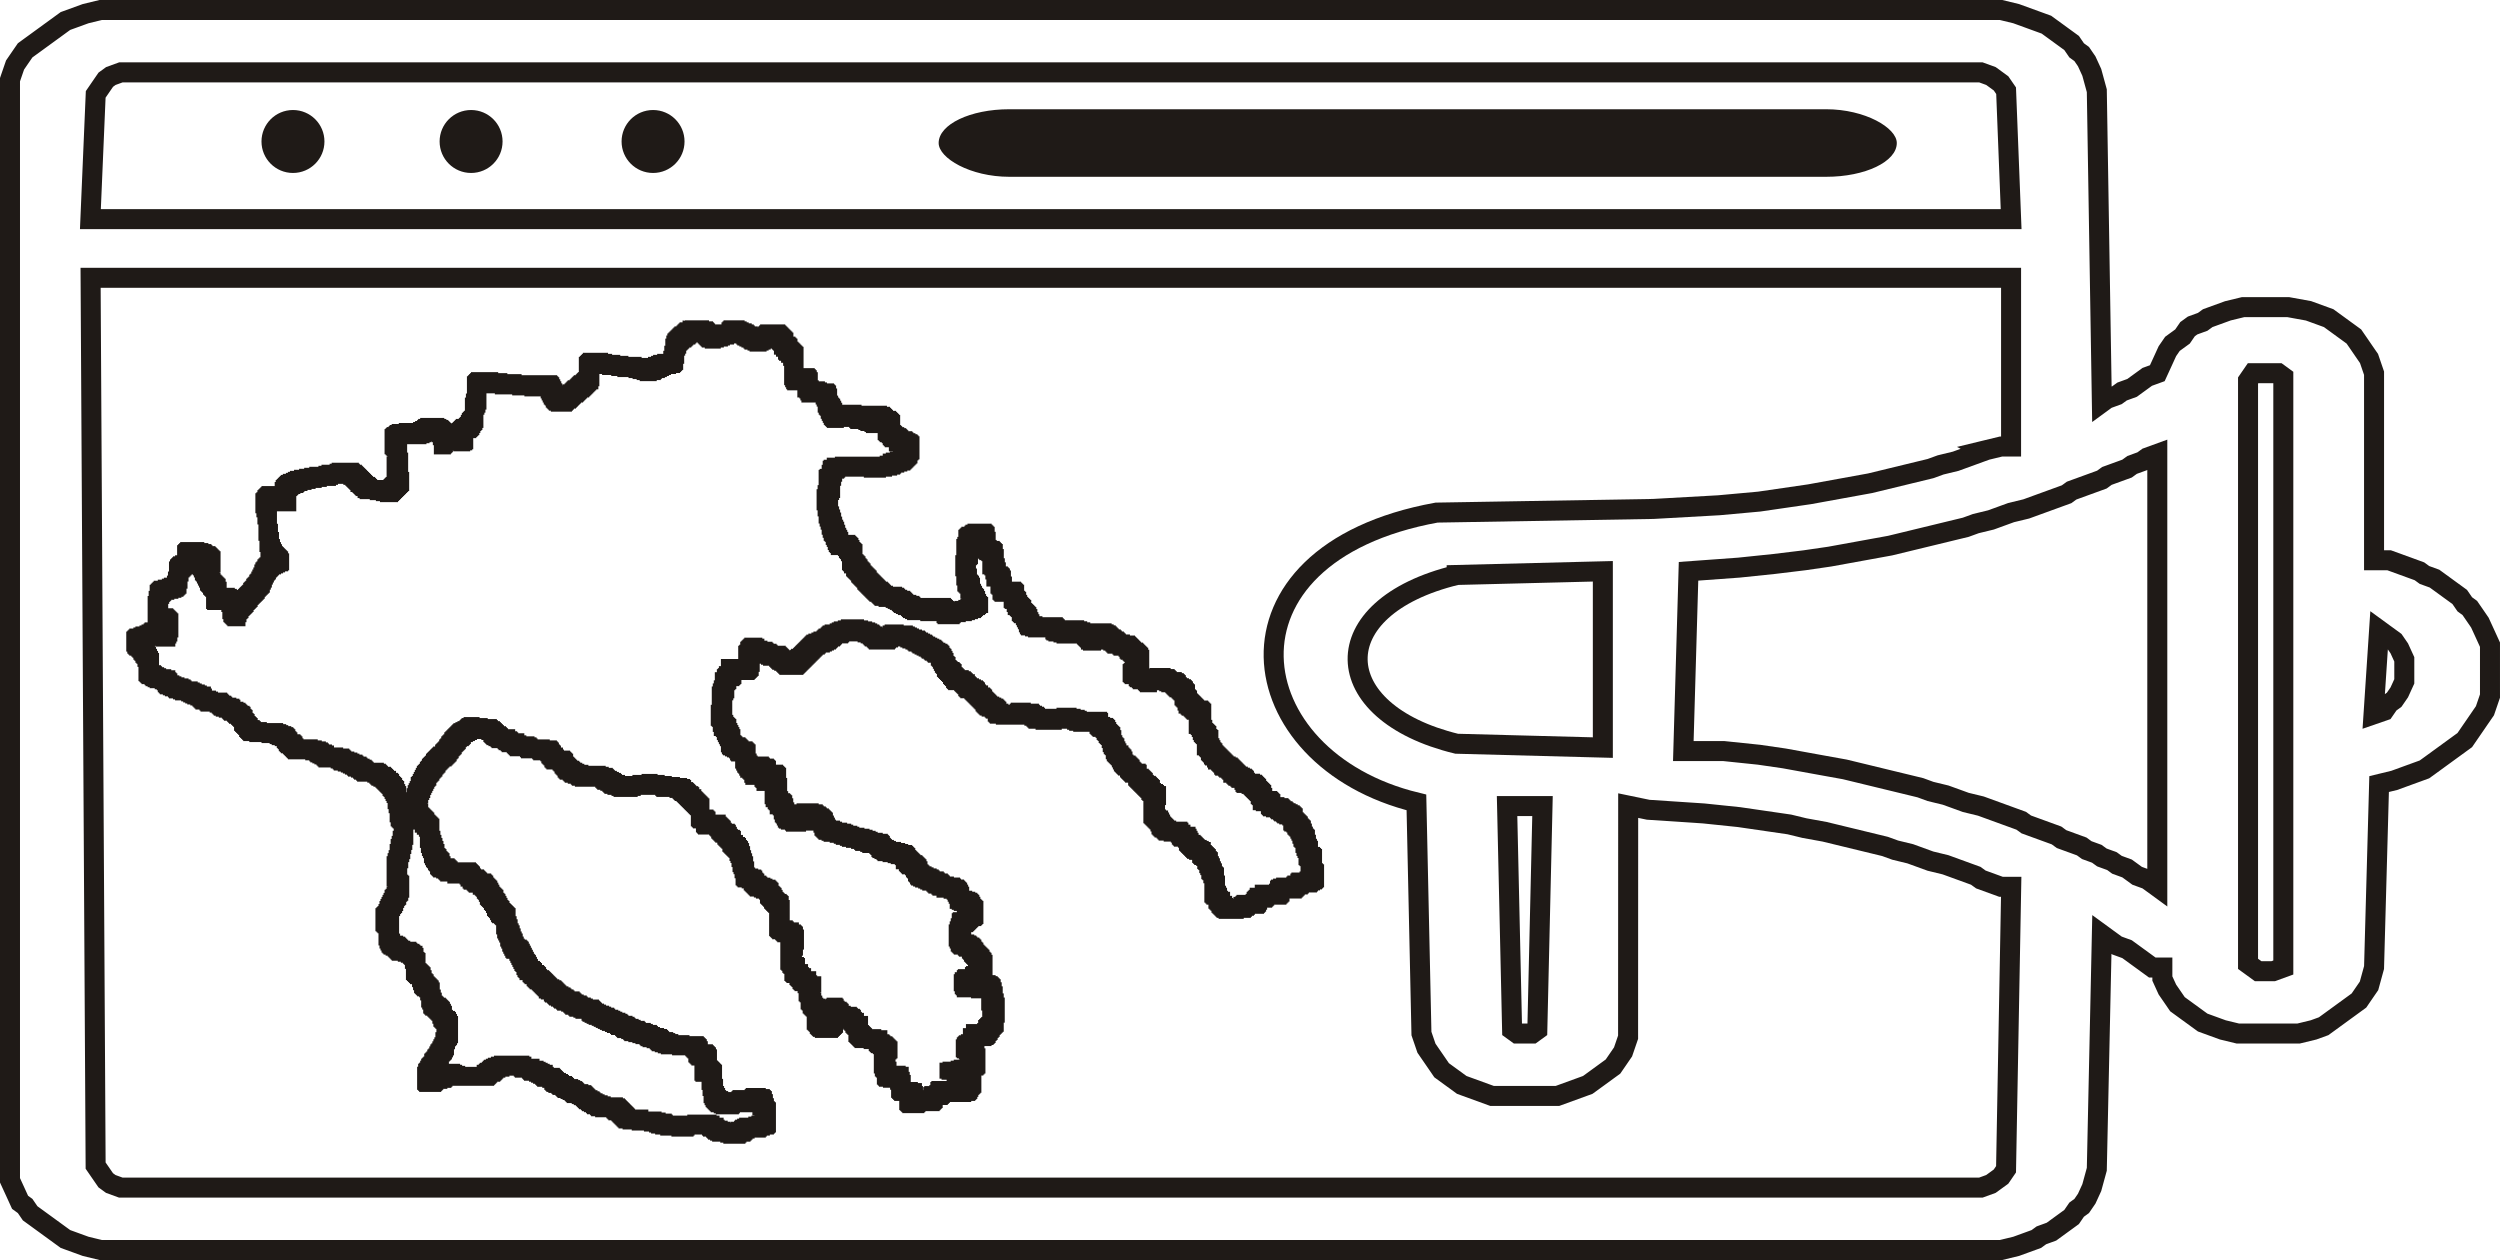
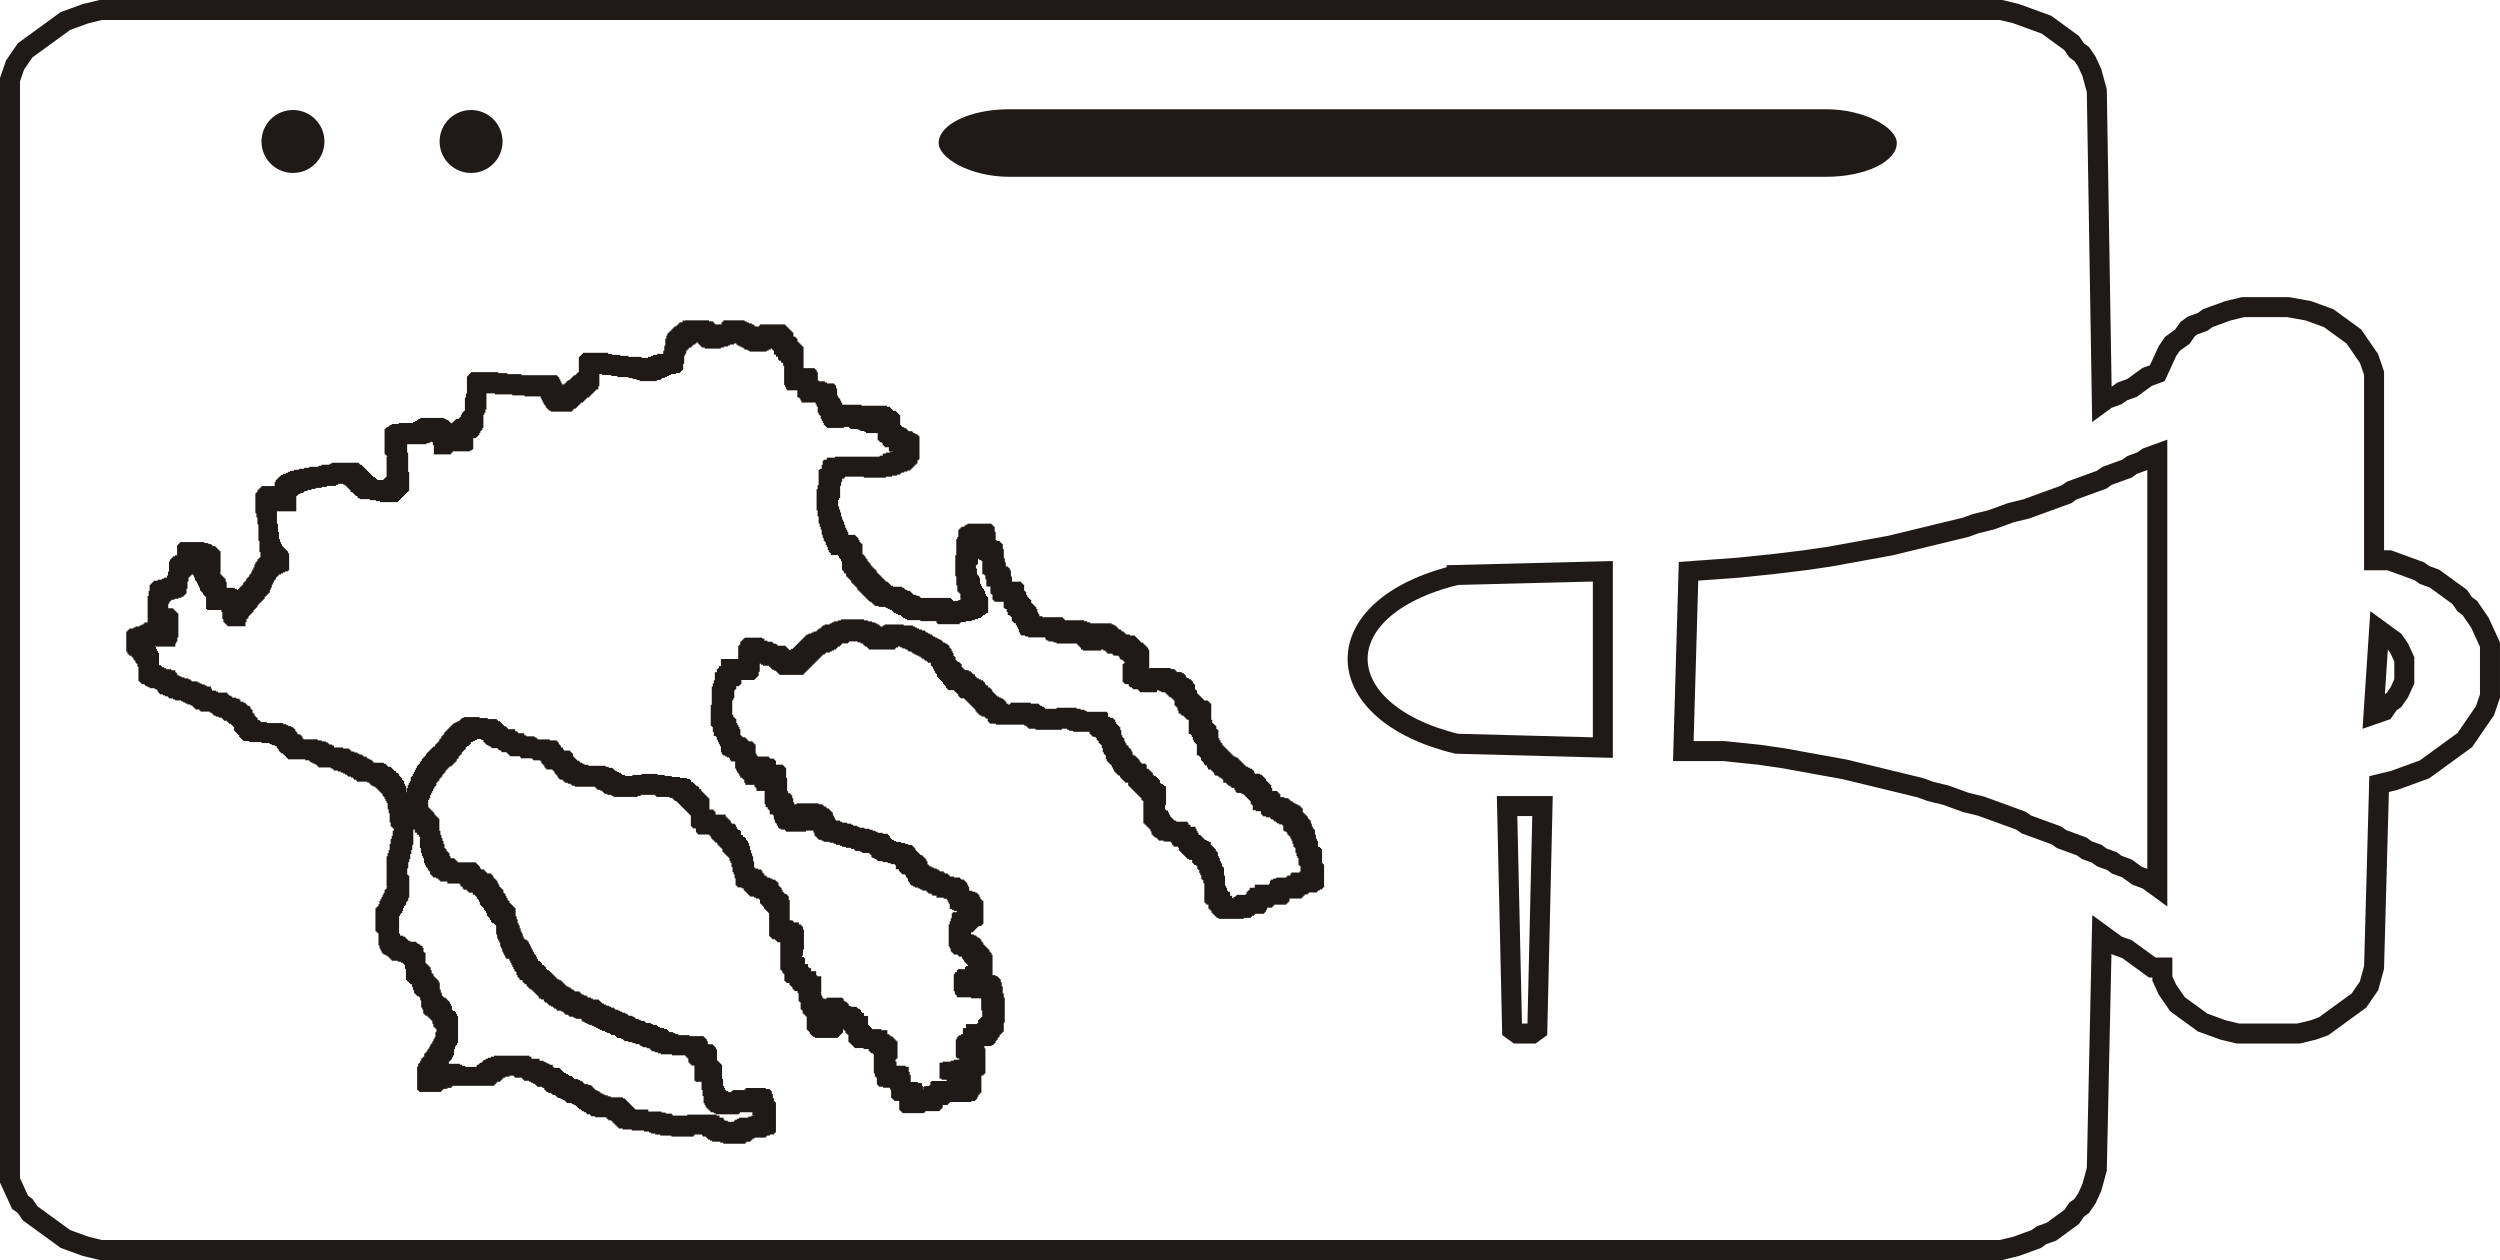
<svg xmlns="http://www.w3.org/2000/svg" xml:space="preserve" width="352.822mm" height="177.822mm" style="shape-rendering:geometricPrecision; text-rendering:geometricPrecision; image-rendering:optimizeQuality; fill-rule:evenodd; clip-rule:evenodd" viewBox="0 0 81.084 40.866">
  <defs>
    <style type="text/css">
   
    .str1 {stroke:#1F1A17;stroke-width:0.486}
    .str0 {stroke:#1F1A17;stroke-width:0.649}
    .fil0 {fill:none}
    .fil1 {fill:#1F1A17}
   
  </style>
  </defs>
  <g id="Layer_x0020_1">
-     <polygon class="fil0 str0" points="3.104,3.061 3.267,2.823 3.431,2.585 3.594,2.466 3.921,2.347 64.247,2.347 64.574,2.466 64.738,2.585 64.901,2.704 65.065,2.942 65.228,7.107 2.932,7.107 " />
    <polygon class="fil0 str0" points="2.777,0.443 2.45,0.562 2.123,0.681 1.959,0.8 1.796,0.919 1.632,1.038 1.469,1.157 1.305,1.276 1.142,1.395 0.978,1.514 0.815,1.633 0.651,1.871 0.488,2.109 0.324,2.585 0.324,38.281 0.488,38.638 0.651,38.995 0.815,39.114 0.978,39.352 1.142,39.471 1.305,39.59 1.469,39.709 1.632,39.828 1.796,39.947 1.959,40.066 2.123,40.185 2.45,40.304 2.777,40.423 3.267,40.542 64.901,40.542 65.392,40.423 65.719,40.304 66.046,40.185 66.209,40.066 66.536,39.947 66.7,39.828 66.863,39.709 67.027,39.59 67.19,39.471 67.353,39.233 67.517,39.114 67.68,38.876 67.844,38.519 68.007,37.924 68.171,30.309 68.334,30.428 68.498,30.547 68.661,30.666 68.988,30.785 69.152,30.904 69.315,31.023 69.479,31.142 69.642,31.261 69.806,31.38 70.133,31.38 70.133,31.737 70.296,32.094 70.46,32.332 70.623,32.57 70.787,32.689 70.95,32.808 71.114,32.927 71.277,33.046 71.441,33.165 71.768,33.284 72.095,33.403 72.585,33.522 74.547,33.522 75.037,33.403 75.364,33.284 75.528,33.165 75.691,33.046 75.855,32.927 76.018,32.808 76.182,32.689 76.345,32.57 76.509,32.451 76.672,32.213 76.836,31.975 76.999,31.38 77.163,25.43 77.653,25.311 77.98,25.192 78.307,25.073 78.634,24.954 78.797,24.836 78.961,24.717 79.124,24.598 79.288,24.479 79.451,24.36 79.615,24.241 79.778,24.122 79.942,24.003 80.105,23.765 80.269,23.527 80.432,23.289 80.596,23.051 80.759,22.575 80.759,20.909 80.596,20.552 80.432,20.195 80.269,19.957 80.105,19.719 79.942,19.6 79.778,19.362 79.615,19.243 79.451,19.124 79.288,19.005 79.124,18.886 78.961,18.767 78.634,18.648 78.471,18.529 78.144,18.41 77.817,18.291 77.49,18.172 76.999,18.172 76.999,12.104 76.836,11.628 76.672,11.39 76.509,11.152 76.345,10.914 76.182,10.795 76.018,10.676 75.855,10.557 75.691,10.438 75.528,10.319 75.201,10.2 74.874,10.081 74.22,9.962 72.749,9.962 72.258,10.081 71.931,10.2 71.604,10.319 71.441,10.438 71.114,10.557 70.95,10.676 70.787,10.914 70.623,11.033 70.46,11.152 70.296,11.39 70.133,11.747 69.969,12.104 69.642,12.223 69.479,12.342 69.315,12.461 69.152,12.58 68.825,12.699 68.661,12.818 68.334,12.937 68.171,13.056 68.007,2.942 67.844,2.347 67.68,1.99 67.517,1.752 67.353,1.633 67.19,1.395 67.027,1.276 66.863,1.157 66.7,1.038 66.536,0.919 66.373,0.8 66.046,0.681 65.719,0.562 65.392,0.443 64.901,0.324 3.267,0.324 " />
-     <path class="fil0 str0" d="M64.411 14.603l-0.327 0.119 -0.327 0.119 -0.327 0.119 -0.49 0.119 -0.327 0.119 -0.49 0.119 -0.49 0.119 -0.49 0.119 -0.49 0.119 -0.654 0.119 -0.654 0.119 -0.654 0.119 -0.817 0.119 -0.817 0.119 -1.308 0.119 -2.125 0.119 -7.03 0.119c-7.422,1.351 -6.451,7.994 -0.654,9.4l0.163 7.496 0.163 0.476 0.164 0.238 0.164 0.238 0.163 0.238 0.163 0.119 0.164 0.119 0.163 0.119 0.163 0.119 0.327 0.119 0.327 0.119 0.327 0.119 2.125 0 0.327 -0.119 0.327 -0.119 0.327 -0.119 0.164 -0.119 0.164 -0.119 0.163 -0.119 0.163 -0.119 0.164 -0.119 0.164 -0.238 0.163 -0.238 0.163 -0.476 0.003 -7.512 0.651 0.135 1.798 0.119 1.144 0.119 0.817 0.119 0.817 0.119 0.49 0.119 0.654 0.119 0.49 0.119 0.49 0.119 0.49 0.119 0.49 0.119 0.327 0.119 0.49 0.119 0.327 0.119 0.327 0.119 0.49 0.119 0.327 0.119 0.327 0.119 0.327 0.119 0.164 0.119 0.327 0.119 0.327 0.119 0.331 0 -0.167 9.162 -0.163 0.238 -0.164 0.119 -0.164 0.119 -0.327 0.119 -60.326 0 -0.327 -0.119 -0.163 -0.119 -0.164 -0.238 -0.164 -0.238 -0.163 -28.795 62.288 0 0 5.473 -0.327 0 -0.491 0.119z" />
    <path class="fil0 str0" d="M47.245 18.648l4.741 -0.119 -4.59629e-005 5.718 -4.741 -0.125c-4.208,-1.02 -4.357,-4.417 0,-5.473z" />
    <polygon class="fil0 str0" points="77.817,22.456 77.653,22.694 77.49,22.813 77.326,23.051 76.982,23.17 77.163,20.433 77.326,20.552 77.49,20.671 77.653,20.79 77.817,21.028 77.98,21.385 77.98,22.099 " />
    <polygon class="fil0 str0" points="54.765,18.529 56.4,18.41 57.544,18.291 58.525,18.172 59.343,18.053 59.997,17.934 60.651,17.815 61.304,17.696 61.795,17.577 62.285,17.458 62.776,17.339 63.266,17.22 63.757,17.101 64.084,16.982 64.574,16.863 64.901,16.744 65.228,16.625 65.719,16.506 66.046,16.387 66.373,16.268 66.7,16.149 67.027,16.03 67.19,15.912 67.517,15.793 67.844,15.674 68.171,15.555 68.334,15.436 68.661,15.317 68.988,15.198 69.152,15.079 69.479,14.96 69.642,14.841 69.969,14.722 69.969,28.762 69.806,28.643 69.642,28.524 69.315,28.405 69.152,28.286 68.988,28.167 68.661,28.048 68.498,27.929 68.171,27.81 68.007,27.691 67.68,27.572 67.517,27.453 67.19,27.334 66.863,27.215 66.7,27.096 66.373,26.977 66.046,26.858 65.719,26.739 65.555,26.62 65.228,26.501 64.901,26.382 64.574,26.263 64.247,26.144 63.757,26.025 63.43,25.906 63.103,25.788 62.612,25.669 62.285,25.549 61.795,25.43 61.304,25.311 60.814,25.192 60.324,25.073 59.833,24.954 59.179,24.836 58.525,24.717 57.871,24.598 57.054,24.479 55.91,24.36 54.596,24.36 " />
-     <polygon class="fil0 str0" points="72.912,12.342 73.076,12.104 73.893,12.104 74.056,12.223 74.056,31.38 73.729,31.499 73.239,31.499 73.076,31.38 72.912,31.261 " />
    <polygon class="fil0 str0" points="49.861,33.403 49.697,33.522 49.207,33.522 49.043,33.403 48.88,26.144 50.029,26.144 " />
    <path class="fil1 str1" d="M19.143 11.887l0.066 0 0 -0.033 0.33 0 0 0.033 0.231 0 0 0.033 0.297 0 0 0.033 0.198 0 0 0.033 0.363 0 0 0.033 0.132 0 0 0.033 0.132 0 0 0.033 0.099 0 0 0.033 0.066 0 0 -0.033 0.132 0 0 -0.033 0.033 0 0 -0.033 0.099 0 0 -0.033 0.066 0 0 -0.033 0.066 0 0 -0.033 0.066 0 0 -0.033 0.165 0 0 -0.033 0.132 0 0 -0.033 0.033 0 0 -0.033 0.033 0 0 -0.033 0.033 0 0 -0.198 0.033 0 0 -0.264 0.033 0 0 -0.066 0.033 0 0 -0.099 0.033 0 0 -0.033 0.033 0 0 -0.033 0.033 0 0 -0.033 0.066 0 0 -0.033 0.033 0 0 -0.033 0.033 0 0 -0.033 0.066 0 0 -0.033 0.033 0 0 -0.033 0.066 0 0 -0.033 0.033 0 0 -0.033 0.066 0 0 -0.033 0.165 0 0 0.033 0.099 0 0 0.033 0.066 0 0 0.033 0.033 0 0 0.033 0.033 0 0 0.033 0.033 0 0 0.033 0.033 0 0 0.033 0.033 0 0 0.033 0.099 0 0 0.033 0.033 0 0 -0.033 0.099 0 0 -0.033 0.132 0 0 -0.033 0.066 0 0 -0.033 0.132 0 0 -0.033 0.165 0 0 -0.033 0.033 0 0 -0.066 0.132 0 0 0.033 0.066 0 0 0.033 0.099 0 0 0.033 0.066 0 0 0.033 0.033 0 0 0.033 0.066 0 0 0.033 0.066 0 0 0.033 0.066 0 0 0.033 0.033 0 0 0.033 0.099 0 0 0.033 0.066 0 0 0.033 0.066 0 0 -0.033 0.066 0 0 -0.033 0.066 0 0 -0.033 0.066 0 0 -0.033 0.033 0 0 -0.033 0.099 0 0 -0.066 0.033 0 0 -0.033 0.132 0 0 0.033 0.033 0 0 0.033 0.066 0 0 0.066 0.066 0 0 0.066 0.033 0 0 0.033 0.033 0 0 0.132 0.066 0 0 0.066 0.066 0 0 0.099 0.033 0 0 0.033 0.066 0 0 0.066 0.066 0 0 0.099 0.033 0 0 0.628 0.033 0 0 0.066 0.033 0 0 0.066 0.033 0 0 0.033 0.165 0 0 -0.033 0.033 0 0 -0.033 0.033 0 0 -0.033 0.066 0 0 0.033 0.033 0 0 0.033 0.033 0 0 0.132 -0.033 0 0 0.132 0.066 0 0 0.033 0.033 0 0 0.066 0.033 0 0 0.066 0.099 0 0 -0.033 0.132 0 0 0.033 0.231 0 0 0.066 0.033 0 0 0.066 0.033 0 0 0.198 0.033 0 0 0.066 0.033 0 0 0.033 0.033 0 0 0.099 0.033 0 0 0.066 0.033 0 0 0.066 0.033 0 0 0.066 0.033 0 0 0.033 0.033 0 0 0.033 0.033 0 0 0.033 0.066 0 0 -0.033 0.132 0 0 -0.033 0.132 0 0 0.033 0.099 0 0 -0.033 0.033 0 0 -0.033 0.033 0 0 -0.033 0.033 0 0 0.033 0.132 0 0 0.033 0.033 0 0 0.033 0.033 0 0 0.033 0.033 0 0 0.033 0.066 0 0 -0.033 0.033 0 0 -0.033 0.099 0 0 0.033 0.033 0 0 0.033 0.033 0 0 0.033 0.066 0 0 0.033 0.132 0 0 0.033 0.033 0 0 -0.198 0.033 0 0 -0.033 0.066 0 0 0.033 0.033 0 0 0.033 0.132 0 0 0.033 0.033 0 0 0.033 0.033 0 0 0.033 0.099 0 0 0.033 0.033 0 0 0.033 0.033 0 0 0.099 -0.099 0 0 0.165 0.033 0 0 0.033 0.033 0 0 0.033 0.066 0 0 0.033 0.033 0 0 0.066 0.033 0 0 0.033 0.033 0 0 0.033 0.132 0 0 0.132 0.066 0 0 -0.033 0.066 0 0 0.033 0.099 0 0 0.033 0.066 0 0 0.033 0.066 0 0 0.132 -0.099 0 0 0.033 0.033 0 0 0.099 -0.066 0 0 0.066 -0.099 0 0 0.099 -0.099 0 0 0.033 -0.132 0 0 0.033 -0.099 0 0 0.066 -0.099 0 0 0.033 -0.198 0 0 0.033 -0.099 0 0 -0.033 -0.033 0 0 0.033 -0.396 0 0 -0.033 -0.727 0 0 0.033 -0.264 0 0 0.066 -0.099 0 0 0.033 -0.033 0 0 0.132 -0.033 0 0 0.132 -0.066 0 0 0.033 -0.033 0 0 0.198 0.033 0 0 0.066 0.033 0 0 0.099 -0.066 0 0 0.132 -0.033 0 0 0.132 -0.033 0 0 0.198 0.033 0 0 0.198 0.033 0 0 0.231 0.033 0 0 0.099 0.033 0 0 0.099 0.033 0 0 0.165 0.033 0 0 0.099 0.033 0 0 0.099 0.033 0 0 0.033 0.033 0 0 0.099 0.033 0 0 0.066 0.033 0 0 0.099 0.033 0 0 0.066 0.033 0 0 0.033 0.033 0 0 0.066 0.132 0 0 -0.033 0.066 0 0 0.033 0.033 0 0 0.033 0.033 0 0 0.066 0.033 0 0 0.033 0.033 0 0 0.066 0.066 0 0 0.198 -0.033 0 0 0.099 0.033 0 0 0.033 0.033 0 0 0.066 0.066 0 0 0.099 0.033 0 0 0.033 0.033 0 0 0.033 0.033 0 0 0.033 0.033 0 0 0.033 0.033 0 0 0.066 0.033 0 0 0.033 0.033 0 0 0.033 0.033 0 0 0.033 0.033 0 0 0.033 0.033 0 0 0.033 0.033 0 0 0.066 0.033 0 0 0.033 0.033 0 0 0.033 0.033 0 0 0.033 0.033 0 0 0.033 0.033 0 0 0.033 0.033 0 0 0.033 0.033 0 0 0.033 0.033 0 0 0.033 0.033 0 0 0.033 0.033 0 0 0.033 0.033 0 0 0.033 0.033 0 0 0.033 0.066 0 0 0.033 0.033 0 0 0.033 0.033 0 0 0.033 0.033 0 0 0.033 0.132 0 0 0.033 0.231 0 0 0.033 0.066 0 0 0.033 0.066 0 0 0.033 0.066 0 0 0.033 0.033 0 0 0.033 0.033 0 0 0.033 0.066 0 0 0.033 0.066 0 0 0.033 0.099 0 0 0.033 0.033 0 0 0.033 0.033 0 0 0.033 0.066 0 0 0.033 0.066 0 0 0.033 0.033 0 0 -0.033 0.033 0 0 -0.033 0.033 0 0 -0.033 0.033 0 0 0.033 0.033 0 0 0.033 0.033 0 0 -0.033 0.099 0 0 0.033 0.033 0 0 0.033 0.099 0 0 0.033 0.099 0 0 -0.033 0.132 0 0 -0.033 0.066 0 0 0.033 0.033 0 0 -0.066 0.033 0 0 -0.033 0.066 0 0 0.066 0.033 0 0 0.033 0.033 0 0 0.033 0.033 0 0 0.066 0.033 0 0 0.033 0.231 0 0 -0.033 0.033 0 0 -0.033 0.165 0 0 -0.033 0.198 0 0 -0.033 0.099 0 0 -0.033 0.099 0 0 -0.033 0.099 0 0 -0.033 0.033 0 0 -0.033 0.033 0 0 -0.033 0.066 0 0 -0.033 0.033 0 0 -0.033 0.066 0 0 -0.033 -0.033 0 0 -0.033 -0.033 0 0 -0.066 -0.033 0 0 -0.099 -0.033 0 0 -0.066 -0.033 0 0 -0.033 -0.033 0 0 -0.066 -0.033 0 0 -0.066 -0.033 0 0 -0.198 -0.033 0 0 -0.066 -0.033 0 0 -0.033 -0.033 0 0 -0.033 -0.033 0 0 -0.099 0.033 0 0 -0.066 -0.033 0 0 -0.033 -0.033 0 0 -0.099 0.033 0 0 -0.132 -0.033 0 0 -0.033 -0.033 0 0 -0.066 0.033 0 0 -0.198 0.033 0 0 -0.033 0.033 0 0 -0.033 0.033 0 0 -0.066 -0.033 0 0 -0.033 -0.033 0 0 -0.231 0.033 0 0 -0.033 0.033 0 0 -0.033 0.033 0 0 -0.033 -0.066 0 0 -0.132 0.066 0 0 -0.033 0.066 0 0 -0.033 0.099 0 0 -0.033 0.033 0 0 -0.033 0.132 0 0 0.033 0.033 0 0 0.198 0.033 0 0 0.165 -0.033 0 0 0.033 0.033 0 0 0.033 0.033 0 0 0.033 0.033 0 0 0.033 0.033 0 0 0.033 0.066 0 0 0.033 0.033 0 0 0.033 0.033 0 0 0.165 0.033 0 0 0.132 -0.033 0 0 0.066 -0.033 0 0 0.033 0.066 0 0 0.033 0.033 0 0 0.132 0.033 0 0 0.231 0.132 0 0 0.033 0.033 0 0 0.165 -0.033 0 0 0.033 0.033 0 0 0.033 0.033 0 0 0.165 0.033 0 0 0.033 0.033 0 0 0.033 0.066 0 0 -0.033 0.165 0 0 0.033 0.066 0 0 0.033 0.033 0 0 0.099 -0.033 0 0 0.066 0.033 0 0 0.033 0.066 0 0 0.099 0.033 0 0 0.099 0.066 0 0 0.033 0.033 0 0 0.033 0.033 0 0 0.132 0.033 0 0 0.033 0.033 0 0 0.033 0.066 0 0 0.066 0.033 0 0 0.066 0.033 0 0 0.066 0.033 0 0 0.099 0.033 0 0 0.066 0.033 0 0 0.033 0.132 0 0 0.033 0.099 0 0 0.033 0.099 0 0 -0.033 0.066 0 0 0.033 0.132 0 0 -0.033 0.099 0 0 0.033 0.099 0 0 -0.033 0.033 0 0 0.033 0.033 0 0 0.066 0.033 0 0 0.033 0.066 0 0 0.033 0.165 0 0 0.033 0.033 0 0 -0.033 0.033 0 0 0.033 0.033 0 0 0.033 0.099 0 0 -0.033 0.066 0 0 0.033 0.066 0 0 -0.033 0.033 0 0 -0.099 0.066 0 0 0.033 0.066 0 0 0.033 0.033 0 0 0.033 0.198 0 0 0.033 0.033 0 0 0.033 0.033 0 0 0.033 0.033 0 0 0.033 0.033 0 0 0.033 0.033 0 0 0.066 0.066 0 0 0.033 0.099 0 0 -0.033 0.099 0 0 -0.033 0.033 0 0 -0.033 0.033 0 0 -0.033 -0.033 0 0 -0.066 0.066 0 0 -0.033 0.099 0 0 0.033 0.099 0 0 0.033 0.033 0 0 0.033 0.033 0 0 0.033 0.033 0 0 0.033 0.033 0 0 0.033 0.033 0 0 0.033 0.066 0 0 0.033 0.033 0 0 0.033 0.033 0 0 0.033 0.165 0 0 0.033 0.033 0 0 0.033 0.165 0 0 0.033 0.033 0 0 0.066 0.033 0 0 0.033 0.066 0 0 0.033 0.033 0 0 0.033 0.033 0 0 0.033 0.066 0 0 0.033 0.033 0 0 0.066 0.033 0 0 0.165 -0.099 0 0 -0.033 -0.033 0 0 0.264 -0.033 0 0 0.033 -0.033 0 0 0.099 0.033 0 0 0.033 0.033 0 0 0.033 0.132 0 0 0.066 0.033 0 0 0.033 0.066 0 0 0.033 0.033 0 0 0.033 0.165 0 0 0.033 0.033 0 0 0.033 0.033 0 0 0.033 0.066 0 0 -0.066 0.033 0 0 -0.066 0.033 0 0 0.033 0.198 0 0 -0.033 0.165 0 0 0.033 0.066 0 0 0.033 0.066 0 0 0.033 0.066 0 0 0.033 0.132 0 0 0.033 0.033 0 0 0.033 0.033 0 0 0.033 0.033 0 0 0.033 0.033 0 0 0.033 0.066 0 0 0.033 0.033 0 0 0.033 0.033 0 0 0.033 0.033 0 0 0.165 0.033 0 0 0.033 0.033 0 0 0.033 0.033 0 0 0.099 0.033 0 0 0.099 0.066 0 0 0.033 0.033 0 0 0.033 0.066 0 0 0.033 0.033 0 0 0.033 0.033 0 0 0.033 0.033 0 0 0.033 0.066 0 0 0.033 0.099 0 0 0.099 -0.033 0 0 0.066 -0.033 0 0 0.198 -0.033 0 0 0.066 0.066 0 0 0.033 0.033 0 0 0.066 0.033 0 0 0.099 0.033 0 0 0.066 0.033 0 0 0.033 0.033 0 0 0.033 0.033 0 0 0.066 0.033 0 0 0.198 -0.033 0 0 0.099 0.066 0 0 0.033 0.033 0 0 0.033 0.033 0 0 0.099 0.033 0 0 0.033 0.033 0 0 0.033 0.033 0 0 0.066 0.033 0 0 0.033 0.066 0 0 0.066 0.033 0 0 0.066 0.099 0 0 0.033 0.033 0 0 0.033 0.033 0 0 0.033 0.033 0 0 0.066 0.033 0 0 0.033 0.099 0 0 0.033 0.033 0 0 0.033 0.066 0 0 0.033 0.033 0 0 0.033 0.033 0 0 0.099 0.099 0 0 0.033 0.033 0 0 0.033 0.033 0 0 0.033 0.066 0 0 0.033 0.033 0 0 0.033 0.099 0 0 0.066 0.033 0 0 0.066 0.033 0 0 0.033 0.165 0 0 0.033 0.066 0 0 0.033 0.033 0 0 0.033 0.033 0 0 0.033 0.033 0 0 0.033 0.033 0 0 0.033 0.033 0 0 0.033 0.033 0 0 0.033 0.033 0 0 0.099 0.033 0 0 0.033 0.033 0 0 0.165 0.099 0 0 0.033 0.165 0 0 0.099 0.033 0 0 0.033 0.033 0 0 0.033 0.099 0 0 0.033 0.132 0 0 0.033 0.033 0 0 0.033 0.066 0 0 0.033 0.033 0 0 0.033 0.066 0 0 0.033 0.033 0 0 0.033 0.066 0 0 0.033 0.099 0 0 0.033 0.033 0 0 0.165 0.033 0 0 0.033 0.066 0 0 0.033 0.033 0 0 0.066 0.033 0 0 0.033 0.033 0 0 0.033 0.033 0 0 0.066 0.033 0 0 0.066 0.033 0 0 0.099 0.033 0 0 0.099 0.033 0 0 0.033 0.033 0 0 0.165 0.033 0 0 0.099 0.033 0 0 0.066 0.033 0 0 0.231 0.033 0 0 0.033 0.066 0 0 0.033 0.033 0 0 0.066 -0.033 0 0 0.033 -0.033 0 0 0.099 0.033 0 0 0.066 0.033 0 0 0.132 -0.033 0 0 0.066 0.099 0 0 0.132 -0.132 0 0 0.033 -0.033 0 0 0.033 -0.033 0 0 0.033 -0.165 0 0 -0.033 -0.066 0 0 0.033 -0.033 0 0 0.066 -0.099 0 0 0.033 -0.033 0 0 0.033 -0.033 0 0 0.033 -0.066 0 0 0.033 -0.132 0 0 -0.033 -0.033 0 0 -0.033 -0.066 0 0 0.033 -0.099 0 0 0.033 -0.066 0 0 0.033 -0.033 0 0 0.099 -0.033 0 0 0.033 -0.033 0 0 0.033 -0.165 0 0 -0.033 -0.033 0 0 0.033 -0.132 0 0 -0.033 -0.099 0 0 0.099 -0.165 0 0 0.066 -0.033 0 0 0.033 -0.033 0 0 0.033 -0.033 0 0 0.066 -0.033 0 0 0.033 -0.297 0 0 0.033 -0.033 0 0 0.033 -0.066 0 0 0.066 -0.264 0 0 0.033 -0.132 0 0 -0.033 -0.099 0 0 -0.033 -0.033 0 0 -0.066 -0.066 0 0 -0.132 -0.066 0 0 -0.033 -0.033 0 0 -0.099 -0.033 0 0 -0.066 -0.066 0 0 -0.033 -0.033 0 0 -0.066 0.033 0 0 -0.099 0.033 0 0 -0.132 -0.033 0 0 -0.264 -0.033 0 0 -0.033 -0.033 0 0 -0.099 -0.033 0 0 -0.066 -0.033 0 0 -0.099 -0.033 0 0 -0.066 -0.033 0 0 -0.132 -0.033 0 0 -0.033 -0.033 0 0 -0.066 -0.033 0 0 -0.033 -0.033 0 0 -0.033 -0.033 0 0 -0.033 -0.033 0 0 -0.033 -0.033 0 0 -0.099 -0.066 0 0 -0.033 -0.066 0 0 -0.033 -0.066 0 0 -0.033 -0.033 0 0 -0.033 -0.033 0 0 -0.033 -0.033 0 0 -0.033 -0.033 0 0 -0.033 -0.066 0 0 -0.066 -0.033 0 0 -0.066 -0.033 0 0 -0.066 -0.033 0 0 -0.066 -0.165 0 0 -0.066 -0.066 0 0 -0.066 -0.033 0 0 -0.033 -0.363 0 0 -0.033 -0.066 0 0 -0.033 -0.033 0 0 -0.033 -0.033 0 0 -0.033 -0.033 0 0 -0.033 -0.033 0 0 -0.066 -0.033 0 0 -0.066 -0.033 0 0 -0.066 -0.066 0 0 -0.033 -0.033 0 0 -0.066 -0.066 0 0 -0.033 -0.033 0 0 -0.198 0.033 0 0 -0.066 0.033 0 0 -0.033 0.033 0 0 -0.132 -0.033 0 0 -0.066 0.033 0 0 -0.033 0.033 0 0 -0.132 -0.066 0 0 -0.033 -0.033 0 0 -0.033 -0.066 0 0 -0.033 -0.033 0 0 -0.099 -0.033 0 0 -0.033 -0.033 0 0 -0.033 -0.033 0 0 -0.033 -0.033 0 0 -0.033 -0.066 0 0 -0.033 -0.033 0 0 -0.066 -0.033 0 0 -0.033 -0.033 0 0 -0.033 -0.033 0 0 -0.033 -0.033 0 0 -0.033 -0.066 0 0 -0.132 -0.033 0 0 -0.033 -0.132 0 0 -0.033 -0.033 0 0 -0.033 -0.033 0 0 -0.066 -0.033 0 0 -0.033 -0.033 0 0 -0.033 -0.033 0 0 -0.033 -0.033 0 0 -0.033 -0.066 0 0 -0.033 -0.033 0 0 -0.099 -0.033 0 0 -0.066 -0.033 0 0 -0.033 -0.033 0 0 -0.033 -0.033 0 0 -0.066 -0.066 0 0 -0.066 -0.033 0 0 -0.066 -0.033 0 0 -0.099 -0.033 0 0 -0.033 -0.033 0 0 -0.066 -0.033 0 0 -0.165 -0.033 0 0 -0.099 -0.033 0 0 -0.033 -0.033 0 0 -0.033 -0.033 0 0 -0.033 -0.033 0 0 -0.066 -0.033 0 0 -0.066 -0.033 0 0 -0.033 -0.033 0 0 -0.033 -0.099 0 0 -0.033 -0.066 0 0 -0.132 -0.033 0 0 -0.033 -0.297 0 0 0.033 -0.264 0 0 -0.033 -0.099 0 0 -0.033 -0.066 0 0 -0.033 -0.132 0 0 -0.033 -0.132 0 0 -0.033 -0.165 0 0 0.033 -0.231 0 0 0.033 -0.165 0 0 0.033 -0.231 0 0 -0.033 -0.033 0 0 -0.033 -0.132 0 0 0.033 -0.033 0 0 -0.033 -0.033 0 0 -0.033 -0.033 0 0 -0.033 -0.066 0 0 -0.033 -0.066 0 0 -0.033 -0.033 0 0 -0.033 -0.099 0 0 0.033 -0.132 0 0 -0.033 -0.033 0 0 -0.033 -0.165 0 0 0.033 -0.033 0 0 0.033 -0.099 0 0 0.033 -0.264 0 0 -0.033 -0.165 0 0 -0.033 -0.066 0 0 -0.066 -0.033 0 0 -0.033 -0.033 0 0 -0.033 -0.033 0 0 -0.033 -0.066 0 0 -0.033 -0.066 0 0 -0.033 -0.066 0 0 -0.033 -0.033 0 0 -0.033 -0.033 0 0 -0.033 -0.033 0 0 -0.033 -0.033 0 0 -0.033 -0.033 0 0 -0.066 -0.033 0 0 -0.033 -0.033 0 0 -0.033 -0.066 0 0 -0.066 -0.066 0 0 -0.033 -0.033 0 0 -0.066 -0.033 0 0 -0.033 -0.033 0 0 -0.033 -0.066 0 0 -0.033 -0.066 0 0 -0.033 -0.066 0 0 -0.033 -0.033 0 0 -0.033 -0.033 0 0 -0.066 -0.066 0 0 -0.033 -0.033 0 0 -0.033 -0.033 0 0 -0.033 -0.066 0 0 -0.033 -0.033 0 0 0.033 -0.099 0 0 -0.066 -0.033 0 0 -0.033 -0.033 0 0 -0.033 -0.033 0 0 -0.099 -0.033 0 0 -0.033 -0.033 0 0 -0.033 -0.066 0 0 -0.033 -0.033 0 0 -0.033 -0.033 0 0 -0.099 -0.033 0 0 -0.033 -0.033 0 0 -0.099 -0.033 0 0 -0.066 -0.033 0 0 -0.066 -0.033 0 0 -0.033 -0.033 0 0 -0.066 -0.033 0 0 -0.033 -0.033 0 0 -0.033 -0.066 0 0 -0.033 -0.066 0 0 -0.033 -0.033 0 0 -0.033 -0.033 0 0 -0.033 -0.066 0 0 -0.033 -0.066 0 0 -0.033 -0.066 0 0 -0.033 -0.066 0 0 -0.033 -0.033 0 0 -0.033 -0.066 0 0 -0.033 -0.066 0 0 -0.033 -0.066 0 0 -0.033 -0.033 0 0 -0.033 -0.099 0 0 -0.033 -0.099 0 0 -0.033 -0.066 0 0 -0.033 -0.066 0 0 -0.033 -0.066 0 0 -0.033 -0.297 0 0 -0.033 -0.132 0 0 0.033 -0.066 0 0 0.066 -0.099 0 0 0.033 -0.033 0 0 0.033 -0.033 0 0 0.033 -0.198 0 0 -0.033 -0.033 0 0 -0.033 -0.033 0 0 -0.033 -0.066 0 0 -0.033 -0.066 0 0 -0.033 -0.033 0 0 -0.033 -0.066 0 0 -0.033 -0.066 0 0 -0.033 -0.099 0 0 -0.033 -0.132 0 0 -0.033 -0.132 0 0 -0.033 -0.264 0 0 0.033 -0.099 0 0 0.033 -0.132 0 0 0.033 -0.066 0 0 0.033 -0.066 0 0 0.033 -0.165 0 0 0.033 -0.066 0 0 0.033 -0.033 0 0 0.033 -0.033 0 0 0.033 -0.066 0 0 0.033 -0.033 0 0 0.033 -0.033 0 0 0.033 -0.099 0 0 0.033 -0.066 0 0 0.033 -0.099 0 0 0.033 -0.066 0 0 0.033 -0.033 0 0 0.033 -0.033 0 0 0.033 -0.033 0 0 0.033 -0.033 0 0 0.033 -0.033 0 0 0.033 -0.033 0 0 0.033 -0.033 0 0 0.033 -0.033 0 0 0.033 -0.033 0 0 0.033 -0.033 0 0 0.033 -0.033 0 0 0.033 -0.033 0 0 0.033 -0.033 0 0 0.033 -0.066 0 0 0.033 -0.033 0 0 0.033 -0.033 0 0 0.033 -0.033 0 0 0.033 -0.033 0 0 0.033 -0.033 0 0 0.033 -0.033 0 0 0.033 -0.099 0 0 -0.033 -0.033 0 0 -0.033 -0.033 0 0 -0.033 -0.066 0 0 -0.033 -0.033 0 0 -0.033 -0.066 0 0 -0.033 -0.033 0 0 -0.033 -0.033 0 0 -0.033 -0.033 0 0 -0.033 -0.033 0 0 -0.033 -0.264 0 0 -0.033 -0.033 0 0 -0.033 -0.099 0 0 -0.033 -0.033 0 0 -0.033 -0.165 0 0 -0.033 -0.099 0 0 -0.066 -0.066 0 0 -0.033 -0.099 0 0 0.033 -0.033 0 0 0.033 -0.033 0 0 0.033 -0.033 0 0 0.033 -0.033 0 0 0.099 -0.033 0 0 0.033 -0.033 0 0 0.132 0.033 0 0 0.033 0.033 0 0 0.099 -0.033 0 0 0.165 -0.033 0 0 0.033 -0.066 0 0 0.033 -0.132 0 0 -0.033 -0.033 0 0 -0.033 -0.033 0 0 0.033 -0.198 0 0 -0.033 -0.099 0 0 0.099 0.033 0 0 0.132 -0.099 0 0 0.066 -0.033 0 0 0.033 -0.033 0 0 0.099 -0.066 0 0 0.264 -0.033 0 0 0.099 -0.033 0 0 0.099 -0.033 0 0 0.264 0.033 0 0 0.132 -0.033 0 0 0.198 -0.033 0 0 0.198 0.033 0 0 0.033 0.033 0 0 0.165 0.033 0 0 0.132 0.066 0 0 0.033 0.033 0 0 0.099 0.033 0 0 0.066 0.033 0 0 0.066 0.033 0 0 0.066 0.033 0 0 0.198 0.033 0 0 0.066 0.033 0 0 0.033 0.066 0 0 0.033 0.066 0 0 0.033 0.066 0 0 0.033 0.033 0 0 0.066 0.033 0 0 0.033 0.033 0 0 -0.033 0.099 0 0 0.033 0.033 0 0 0.066 -0.033 0 0 0.165 0.033 0 0 0.066 0.033 0 0 0.066 0.033 0 0 0.033 0.033 0 0 0.066 0.033 0 0 0.066 0.066 0 0 0.033 0.033 0 0 0.033 0.033 0 0 0.099 0.033 0 0 0.066 0.066 0 0 -0.033 -0.033 0 0 -0.132 0.033 0 0 -0.033 0.033 0 0 -0.066 0.033 0 0 -0.033 0.066 0 0 0.066 0.165 0 0 0.165 -0.033 0 0 0.033 -0.033 0 0 0.099 0.033 0 0 0.033 0.033 0 0 0.099 0.033 0 0 -0.033 0.099 0 0 -0.165 0.033 0 0 -0.033 0.132 0 0 0.033 0.033 0 0 0.198 -0.033 0 0 0.066 0.033 0 0 0.066 0.033 0 0 0.099 -0.033 0 0 0.165 -0.066 0 0 0.033 0.033 0 0 0.099 0.066 0 0 0.066 0.033 0 0 0.033 0.033 0 0 0.132 0.099 0 0 0.033 0.033 0 0 0.132 0.033 0 0 0.099 0.033 0 0 0.033 0.033 0 0 0.066 0.033 0 0 0.066 0.033 0 0 0.033 0.066 0 0 0.033 0.132 0 0 0.033 0.033 0 0 0.033 0.165 0 0 -0.033 0.231 0 0 -0.033 0.033 0 0 -0.099 -0.066 0 0 -0.033 -0.033 0 0 -0.033 0.033 0 0 -0.033 0.033 0 0 -0.033 0.066 0 0 0.033 0.066 0 0 0.033 0.099 0 0 0.033 0.099 0 0 0.099 0.099 0 0 0.033 0.033 0 0 0.033 0.033 0 0 0.066 0.033 0 0 0.099 0.033 0 0 0.033 0.033 0 0 0.033 0.033 0 0 0.033 0.033 0 0 0.033 0.099 0 0 0.033 0.066 0 0 0.033 0.198 0 0 0.033 0.132 0 0 0.033 0.066 0 0 0.033 0.132 0 0 0.033 0.066 0 0 0.033 0.132 0 0 0.033 0.165 0 0 0.033 0.099 0 0 0.033 0.033 0 0 0.033 0.033 0 0 -0.033 0.033 0 0 0.033 0.099 0 0 0.033 0.066 0 0 0.033 0.231 0 0 0.033 0.033 0 0 0.033 0.033 0 0 0.066 0.033 0 0 0.033 0.066 0 0 0.033 0.066 0 0 0.033 0.033 0 0 0.033 0.165 0 0 0.033 0.165 0 0 0.033 0.099 0 0 0.033 0.132 0 0 0.033 0.033 0 0 0.132 0.099 0 0 0.066 0.033 0 0 0.033 0.033 0 0 0.033 0.033 0 0 0.033 0.099 0 0 0.033 0.033 0 0 0.066 0.033 0 0 0.033 0.033 0 0 0.099 0.033 0 0 0.033 0.033 0 0 0.066 0.033 0 0 0.033 0.066 0 0 0.033 0.066 0 0 0.033 0.099 0 0 0.033 0.066 0 0 0.033 0.066 0 0 0.033 0.132 0 0 0.033 0.033 0 0 0.033 0.033 0 0 0.033 0.099 0 0 0.033 0.033 0 0 0.033 0.132 0 0 0.066 0.231 0 0 0.033 0.099 0 0 0.033 0.033 0 0 0.066 0.033 0 0 0.066 0.033 0 0 0.165 0.066 0 0 0.033 0.066 0 0 0.033 0.132 0 0 0.033 0.033 0 0 0.033 0.033 0 0 0.033 0.033 0 0 0.099 0.066 0 0 0.033 0.033 0 0 0.132 -0.099 0 0 0.033 -0.099 0 0 0.033 -0.033 0 0 0.099 -0.132 0 0 0.033 -0.033 0 0 0.165 -0.033 0 0 0.099 -0.033 0 0 0.099 -0.033 0 0 0.231 0.033 0 0 0.066 0.033 0 0 0.099 0.033 0 0 0.033 0.033 0 0 0.033 0.033 0 0 0.033 0.033 0 0 -0.033 0.066 0 0 0.033 0.033 0 0 0.033 0.033 0 0 0.033 0.099 0 0 0.066 0.033 0 0 0.033 0.033 0 0 0.066 0.033 0 0 0.033 0.033 0 0 0.033 0.033 0 0 0.033 0.033 0 0 0.066 0.033 0 0 0.033 0.033 0 0 0.066 0.033 0 0 0.033 0.033 0 0 0.033 0.033 0 0 0.132 -0.066 0 0 0.033 0.033 0 0 0.033 0.033 0 0 0.099 -0.033 0 0 0.033 -0.165 0 0 -0.033 -0.033 0 0 0.033 -0.033 0 0 0.066 -0.033 0 0 0.033 -0.165 0 0 -0.033 -0.033 0 0 0.033 -0.033 0 0 0.066 -0.066 0 0 0.066 -0.033 0 0 0.066 0.033 0 0 0.099 0.033 0 0 0.033 0.033 0 0 0.066 0.165 0 0 -0.033 0.066 0 0 -0.033 0.033 0 0 -0.033 0.033 0 0 0.033 0.033 0 0 0.033 0.033 0 0 0.033 0.099 0 0 0.033 0.066 0 0 -0.033 0.033 0 0 -0.033 0.033 0 0 -0.066 0.099 0 0 0.033 0.033 0 0 0.033 0.033 0 0 0.033 0.033 0 0 0.099 0.033 0 0 0.264 -0.033 0 0 0.066 0.099 0 0 0.165 0.033 0 0 0.165 -0.033 0 0 0.033 -0.066 0 0 0.099 0.033 0 0 0.066 0.033 0 0 0.066 -0.033 0 0 0.066 -0.033 0 0 0.033 -0.033 0 0 0.033 -0.033 0 0 0.033 -0.033 0 0 0.033 -0.033 0 0 0.099 -0.033 0 0 0.033 -0.033 0 0 0.033 -0.033 0 0 0.033 -0.165 0 0 -0.066 -0.132 0 0 0.165 -0.066 0 0 -0.033 -0.033 0 0 0.066 0.033 0 0 0.033 0.033 0 0 0.099 -0.132 0 0 0.033 -0.066 0 0 0.033 -0.033 0 0 0.033 -0.033 0 0 0.066 -0.033 0 0 0.099 0.033 0 0 0.033 0.066 0 0 0.033 0.033 0 0 0.066 0.066 0 0 0.033 0.066 0 0 0.033 0.033 0 0 0.066 0.033 0 0 0.198 -0.066 0 0 0.033 -0.132 0 0 0.066 -0.198 0 0 0.033 -0.099 0 0 0.066 -0.099 0 0 -0.033 -0.165 0 0 0.033 -0.099 0 0 0.033 0.066 0 0 0.033 0.165 0 0 0.066 0.033 0 0 0.033 -0.033 0 0 0.033 0.099 0 0 -0.033 0.033 0 0 -0.033 0.231 0 0 0.066 0.099 0 0 0.099 0.033 0 0 0.132 -0.099 0 0 0.066 -0.033 0 0 0.099 -0.033 0 0 0.033 -0.099 0 0 0.033 -0.363 0 0 -0.033 -0.33 0 0 -0.033 -0.033 0 0 0.033 -0.033 0 0 0.099 -0.033 0 0 0.033 -0.165 0 0 0.033 -0.033 0 0 0.132 -0.033 0 0 0.033 -0.264 0 0 -0.033 -0.066 0 0 -0.033 -0.099 0 0 0.033 -0.033 0 0 0.066 -0.033 0 0 0.033 -0.099 0 0 -0.033 -0.033 0 0 -0.099 0.066 0 0 -0.099 0.099 0 0 -0.033 -0.033 0 0 -0.099 -0.132 0 0 -0.033 -0.231 0 0 -0.033 -0.033 0 0 -0.165 0.033 0 0 -0.033 -0.033 0 0 -0.099 -0.033 0 0 -0.033 -0.033 0 0 -0.099 0.033 0 0 -0.033 -0.099 0 0 -0.033 -0.066 0 0 0.099 -0.132 0 0 -0.033 -0.099 0 0 -0.033 -0.033 0 0 -0.066 0.033 0 0 -0.099 -0.033 0 0 -0.066 -0.033 0 0 -0.033 -0.033 0 0 -0.099 -0.033 0 0 -0.033 0.033 0 0 -0.033 0.033 0 0 -0.066 -0.033 0 0 -0.099 0.033 0 0 -0.066 0.033 0 0 -0.066 0.033 0 0 -0.033 0.033 0 0 -0.066 -0.033 0 0 -0.033 -0.033 0 0 -0.033 -0.033 0 0 -0.033 -0.033 0 0 -0.033 -0.033 0 0 -0.033 -0.066 0 0 -0.033 -0.033 0 0 -0.033 -0.066 0 0 -0.132 -0.198 0 0 -0.033 -0.297 0 0 -0.033 -0.033 0 0 -0.033 -0.033 0 0 -0.033 -0.033 0 0 -0.033 -0.033 0 0 -0.033 -0.033 0 0 -0.132 0.033 0 0 -0.132 -0.132 0 0 -0.099 -0.066 0 0 -0.033 -0.033 0 0 -0.066 -0.033 0 0 -0.033 -0.066 0 0 -0.033 -0.033 0 0 -0.033 -0.198 0 0 -0.033 -0.066 0 0 -0.066 -0.033 0 0 -0.033 -0.033 0 0 -0.033 -0.066 0 0 -0.033 -0.033 0 0 -0.066 -0.033 0 0 -0.033 -0.033 0 0 0.033 -0.033 0 0 0.066 -0.099 0 0 0.132 -0.033 0 0 0.066 -0.066 0 0 0.033 0.033 0 0 0.033 0.033 0 0 0.066 0.033 0 0 0.033 0.033 0 0 0.099 -0.033 0 0 0.033 -0.066 0 0 0.066 -0.033 0 0 0.033 -0.099 0 0 -0.033 -0.066 0 0 -0.198 -0.033 0 0 0.033 -0.099 0 0 -0.132 0.033 0 0 -0.033 0.033 0 0 -0.033 -0.033 0 0 -0.033 0.099 0 0 -0.099 -0.099 0 0 -0.099 -0.033 0 0 -0.033 -0.066 0 0 -0.033 -0.033 0 0 -0.066 -0.033 0 0 -0.099 -0.033 0 0 -0.033 -0.033 0 0 -0.132 0.033 0 0 -0.033 -0.033 0 0 -0.033 -0.033 0 0 -0.033 -0.033 0 0 -0.099 0.033 0 0 -0.033 0.066 0 0 -0.099 0.033 0 0 -0.033 -0.132 0 0 -0.033 -0.033 0 0 -0.033 -0.033 0 0 -0.033 0.033 0 0 -0.066 -0.033 0 0 0.033 -0.099 0 0 -0.033 -0.033 0 0 -0.099 -0.066 0 0 -0.033 -0.033 0 0 -0.099 -0.132 0 0 -0.033 -0.033 0 0 -0.099 0.033 0 0 -0.033 0.033 0 0 -0.033 -0.033 0 0 -0.033 -0.066 0 0 -0.033 -0.033 0 0 -0.099 -0.066 0 0 -0.132 0.033 0 0 -0.033 0.033 0 0 -0.033 -0.033 0 0 -0.099 -0.033 0 0 -0.033 0.066 0 0 -0.033 0.033 0 0 -0.033 0.033 0 0 -0.198 0.033 0 0 -0.165 -0.033 0 0 -0.099 -0.033 0 0 -0.033 -0.033 0 0 -0.033 -0.066 0 0 -0.066 -0.066 0 0 0.033 -0.099 0 0 -0.066 -0.033 0 0 -0.033 -0.132 0 0 -0.033 -0.033 0 0 -0.132 0.033 0 0 -0.033 0.033 0 0 -0.198 -0.033 0 0 -0.198 0.033 0 0 -0.066 -0.033 0 0 -0.132 -0.033 0 0 -0.033 -0.033 0 0 -0.033 -0.066 0 0 -0.033 -0.033 0 0 -0.033 -0.033 0 0 -0.066 -0.033 0 0 -0.066 -0.033 0 0 -0.033 -0.033 0 0 -0.033 -0.033 0 0 -0.099 -0.033 0 0 -0.033 -0.033 0 0 -0.033 -0.033 0 0 -0.033 -0.099 0 0 -0.033 -0.066 0 0 -0.033 -0.099 0 0 -0.033 -0.033 0 0 -0.033 -0.066 0 0 -0.066 -0.033 0 0 -0.033 -0.033 0 0 -0.066 -0.033 0 0 -0.033 -0.099 0 0 -0.033 -0.099 0 0 -0.033 -0.033 0 0 -0.198 -0.033 0 0 -0.165 -0.033 0 0 -0.099 -0.033 0 0 -0.099 -0.033 0 0 -0.132 -0.033 0 0 -0.099 -0.033 0 0 -0.066 -0.033 0 0 -0.033 -0.033 0 0 -0.066 -0.033 0 0 -0.033 -0.066 0 0 -0.066 -0.066 0 0 -0.132 -0.033 0 0 -0.033 -0.066 0 0 -0.033 -0.033 0 0 -0.066 -0.033 0 0 -0.066 -0.033 0 0 -0.033 -0.099 0 0 -0.033 -0.033 0 0 -0.066 -0.033 0 0 -0.033 -0.033 0 0 -0.033 -0.033 0 0 -0.033 -0.033 0 0 -0.033 -0.033 0 0 -0.066 -0.099 0 0 0.033 -0.231 0 0 -0.132 -0.033 0 0 -0.033 -0.033 0 0 -0.033 -0.132 0 0 -0.363 -0.033 0 0 -0.033 -0.033 0 0 -0.033 -0.033 0 0 -0.033 -0.033 0 0 -0.033 -0.033 0 0 -0.033 -0.033 0 0 -0.033 -0.033 0 0 -0.033 -0.033 0 0 -0.066 -0.066 0 0 -0.066 -0.033 0 0 -0.033 -0.066 0 0 -0.033 -0.033 0 0 -0.033 -0.033 0 0 -0.033 -0.033 0 0 -0.033 -0.066 0 0 -0.066 -0.033 0 0 -0.033 -0.099 0 0 -0.033 -0.231 0 0 -0.033 -0.264 0 0 -0.033 -0.231 0 0 -0.033 -0.231 0 0 -0.033 -0.033 0 0 0.033 -0.165 0 0 0.033 -0.099 0 0 -0.033 -0.033 0 0 0.033 -0.297 0 0 0.033 -0.33 0 0 -0.033 -0.099 0 0 -0.033 -0.099 0 0 -0.033 -0.033 0 0 -0.033 -0.066 0 0 -0.033 -0.066 0 0 -0.033 -0.066 0 0 -0.033 -0.033 0 0 -0.033 -0.033 0 0 -0.033 -0.132 0 0 -0.033 -0.099 0 0 -0.033 -0.132 0 0 0.033 -0.099 0 0 0.033 -0.231 0 0 -0.033 -0.066 0 0 -0.033 -0.033 0 0 -0.033 -0.132 0 0 -0.033 -0.066 0 0 -0.033 -0.066 0 0 -0.033 -0.033 0 0 -0.033 -0.066 0 0 -0.033 -0.033 0 0 -0.033 -0.033 0 0 -0.033 -0.033 0 0 -0.033 -0.033 0 0 -0.099 -0.033 0 0 -0.033 -0.033 0 0 -0.033 -0.033 0 0 -0.033 -0.198 0 0 -0.033 -0.033 0 0 -0.066 -0.066 0 0 -0.066 -0.033 0 0 -0.033 -0.033 0 0 -0.066 -0.033 0 0 -0.033 -0.033 0 0 -0.033 -0.099 0 0 0.033 -0.099 0 0 -0.033 -0.033 0 0 -0.033 -0.396 0 0 -0.033 -0.033 0 0 -0.033 -0.066 0 0 -0.033 -0.132 0 0 0.033 -0.099 0 0 -0.033 -0.033 0 0 -0.033 -0.066 0 0 -0.066 -0.198 0 0 -0.033 -0.033 0 0 -0.033 -0.066 0 0 -0.066 -0.231 0 0 -0.033 -0.033 0 0 -0.033 -0.033 0 0 -0.033 -0.066 0 0 -0.033 -0.033 0 0 -0.033 -0.033 0 0 -0.033 -0.033 0 0 -0.033 -0.033 0 0 -0.033 -0.066 0 0 -0.033 -0.033 0 0 -0.033 -0.297 0 0 -0.033 -0.033 0 0 0.033 -0.099 0 0 -0.033 -0.132 0 0 -0.033 -0.033 0 0 0.033 -0.066 0 0 0.033 -0.033 0 0 0.033 -0.033 0 0 0.033 -0.066 0 0 0.033 -0.066 0 0 0.033 -0.066 0 0 0.033 -0.033 0 0 0.033 -0.033 0 0 0.033 -0.033 0 0 0.033 -0.033 0 0 0.033 -0.033 0 0 0.033 -0.033 0 0 0.033 -0.033 0 0 0.033 -0.033 0 0 0.033 -0.033 0 0 0.066 -0.033 0 0 0.033 -0.033 0 0 0.033 -0.033 0 0 0.066 -0.033 0 0 0.033 -0.033 0 0 0.066 -0.033 0 0 0.033 -0.033 0 0 0.033 -0.033 0 0 0.033 -0.033 0 0 0.066 -0.066 0 0 0.033 -0.033 0 0 0.033 -0.033 0 0 0.033 -0.033 0 0 0.033 -0.033 0 0 0.033 -0.033 0 0 0.033 -0.033 0 0 0.033 -0.033 0 0 0.066 -0.033 0 0 0.033 -0.033 0 0 0.033 -0.033 0 0 0.033 -0.033 0 0 0.066 -0.033 0 0 0.033 -0.033 0 0 0.066 -0.033 0 0 0.033 -0.033 0 0 0.033 -0.033 0 0 0.066 -0.033 0 0 0.066 -0.033 0 0 0.066 -0.033 0 0 0.066 -0.033 0 0 0.066 -0.033 0 0 0.033 -0.033 0 0 0.132 -0.033 0 0 0.066 -0.033 0 0 0.066 -0.033 0 0 0.099 -0.033 0 0 0.132 -0.033 0 0 0.33 0.033 0 0 0.066 0.033 0 0 0.066 0.033 0 0 0.099 0.033 0 0 0.033 0.033 0 0 0.033 0.033 0 0 0.066 0.033 0 0 0.033 0.066 0 0 0.099 0.066 0 0 0.066 0.066 0 0 0.066 0.033 0 0 0.363 0.033 0 0 0.165 0.033 0 0 0.099 0.033 0 0 0.066 0.033 0 0 0.165 0.033 0 0 0.066 0.033 0 0 0.066 0.033 0 0 0.033 0.033 0 0 0.066 0.033 0 0 0.033 0.033 0 0 0.099 0.033 0 0 0.033 0.033 0 0 0.033 0.033 0 0 0.033 0.099 0 0 0.033 0.066 0 0 0.033 0.033 0 0 0.033 0.033 0 0 0.033 0.231 0 0 0.066 0.165 0 0 -0.033 0.231 0 0 0.066 0.033 0 0 0.066 0.066 0 0 0.066 0.033 0 0 0.033 0.099 0 0 0.033 0.033 0 0 0.033 0.033 0 0 0.033 0.132 0 0 0.066 0.066 0 0 0.033 0.033 0 0 0.033 0.033 0 0 0.066 0.033 0 0 0.033 0.033 0 0 0.066 0.033 0 0 0.099 0.033 0 0 0.033 0.033 0 0 0.033 0.033 0 0 0.033 0.033 0 0 0.066 0.033 0 0 0.033 0.033 0 0 0.066 0.033 0 0 0.099 0.033 0 0 0.033 0.033 0 0 0.033 0.033 0 0 0.066 0.033 0 0 0.066 0.033 0 0 0.033 0.066 0 0 0.033 0.033 0 0 0.033 0.033 0 0 0.297 0.033 0 0 0.132 0.033 0 0 0.066 0.033 0 0 0.066 0.033 0 0 0.132 0.033 0 0 0.066 0.033 0 0 0.099 0.033 0 0 0.066 0.033 0 0 0.066 0.033 0 0 0.066 0.033 0 0 0.033 0.099 0 0 0.066 0.033 0 0 0.066 0.033 0 0 0.066 0.033 0 0 0.066 0.033 0 0 0.066 0.033 0 0 0.066 0.033 0 0 0.033 0.033 0 0 0.099 0.033 0 0 0.066 0.033 0 0 0.033 0.033 0 0 0.066 0.099 0 0 0.066 0.033 0 0 0.033 0.033 0 0 0.033 0.066 0 0 0.066 0.033 0 0 0.033 0.033 0 0 0.033 0.033 0 0 0.033 0.066 0 0 0.033 0.033 0 0 0.033 0.033 0 0 0.033 0.033 0 0 0.033 0.033 0 0 0.033 0.033 0 0 0.033 0.033 0 0 0.033 0.033 0 0 0.066 0.066 0 0 0.033 0.099 0 0 0.066 0.033 0 0 0.033 0.066 0 0 0.033 0.033 0 0 0.033 0.033 0 0 0.033 0.066 0 0 0.033 0.066 0 0 0.033 0.033 0 0 0.033 0.066 0 0 0.033 0.033 0 0 0.033 0.132 0 0 0.033 0.066 0 0 0.033 0.033 0 0 0.033 0.033 0 0 0.033 0.099 0 0 0.033 0.033 0 0 0.033 0.132 0 0 0.033 0.066 0 0 0.033 0.198 0 0 0.066 0.033 0 0 0.033 0.066 0 0 0.033 0.066 0 0 0.033 0.066 0 0 0.033 0.099 0 0 0.033 0.066 0 0 0.033 0.066 0 0 0.033 0.066 0 0 0.033 0.066 0 0 0.033 0.066 0 0 0.033 0.099 0 0 0.033 0.066 0 0 0.033 0.099 0 0 0.033 0.033 0 0 0.033 0.132 0 0 0.033 0.033 0 0 0.033 0.033 0 0 0.033 0.132 0 0 0.033 0.066 0 0 0.033 0.033 0 0 0.033 0.132 0 0 0.033 0.132 0 0 0.033 0.099 0 0 0.033 0.132 0 0 0.033 0.033 0 0 0.033 0.066 0 0 0.033 0.132 0 0 0.033 0.099 0 0 0.033 0.033 0 0 0.033 0.033 0 0 0.033 0.099 0 0 0.033 0.099 0 0 0.033 0.099 0 0 0.033 0.363 0 0 0.033 0.429 0 0 0.033 0.033 0 0 0.033 0.033 0 0 0.033 0.033 0 0 0.132 0.033 0 0 0.033 0.033 0 0 0.033 0.033 0 0 0.033 0.033 0 0 -0.066 0.099 0 0 0.033 0.033 0 0 0.066 0.033 0 0 0.231 -0.066 0 0 0.066 -0.033 0 0 0.165 0.033 0 0 0.033 0.066 0 0 -0.033 0.033 0 0 -0.033 0.066 0 0 0.033 0.033 0 0 0.066 0.033 0 0 0.066 -0.033 0 0 0.165 0.033 0 0 0.198 0.033 0 0 0.231 0.033 0 0 0.066 0.033 0 0 0.066 0.033 0 0 0.033 0.033 0 0 0.033 0.033 0 0 0.033 0.033 0 0 0.033 0.033 0 0 0.033 0.099 0 0 0.033 0.066 0 0 0.033 0.264 0 0 -0.033 0.033 0 0 -0.033 0.165 0 0 -0.033 0.132 0 0 -0.033 0.033 0 0 -0.033 0.099 0 0 0.033 0.033 0 0 0.033 0.033 0 0 -0.033 0.033 0 0 -0.033 0.066 0 0 0.033 0.033 0 0 0.066 0.066 0 0 -0.066 0.033 0 0 -0.066 0.132 0 0 0.033 0.033 0 0 0.066 0.033 0 0 0.066 -0.033 0 0 0.066 0.066 0 0 0.099 0.033 0 0 0.033 0.033 0 0 0.132 -0.033 0 0 0.165 0.033 0 0 0.066 -0.165 0 0 0.033 -0.099 0 0 0.066 -0.132 0 0 -0.033 -0.165 0 0 0.033 -0.066 0 0 0.033 -0.066 0 0 0.033 -0.033 0 0 0.033 -0.099 0 0 0.033 -0.066 0 0 0.033 -0.033 0 0 0.033 -0.099 0 0 -0.033 -0.099 0 0 -0.033 -0.198 0 0 -0.033 -0.099 0 0 -0.033 -0.099 0 0 -0.033 -0.033 0 0 -0.066 -0.132 0 0 -0.066 -0.099 0 0 -0.033 -0.165 0 0 0.033 -0.198 0 0 -0.033 -0.099 0 0 0.033 -0.33 0 0 0.033 -0.033 0 0 0.033 -0.099 0 0 -0.033 -0.066 0 0 -0.033 -0.033 0 0 0.033 -0.264 0 0 -0.033 -0.132 0 0 -0.033 -0.033 0 0 -0.033 -0.198 0 0 -0.033 -0.132 0 0 -0.033 -0.429 0 0 -0.066 -0.132 0 0 0.033 -0.132 0 0 -0.033 -0.165 0 0 -0.033 -0.033 0 0 -0.033 -0.033 0 0 -0.033 -0.033 0 0 -0.033 -0.033 0 0 -0.033 -0.033 0 0 -0.033 -0.033 0 0 -0.033 -0.033 0 0 -0.033 -0.033 0 0 -0.033 -0.033 0 0 -0.033 -0.033 0 0 -0.033 -0.066 0 0 -0.033 -0.396 0 0 -0.033 -0.099 0 0 -0.033 -0.099 0 0 -0.033 -0.066 0 0 -0.033 -0.066 0 0 -0.033 -0.033 0 0 -0.033 -0.066 0 0 -0.033 -0.066 0 0 -0.033 -0.033 0 0 -0.033 -0.033 0 0 -0.033 -0.033 0 0 -0.033 -0.033 0 0 -0.033 -0.099 0 0 -0.033 -0.132 0 0 -0.033 -0.033 0 0 -0.033 -0.033 0 0 -0.033 -0.066 0 0 -0.033 -0.066 0 0 -0.033 -0.132 0 0 -0.033 -0.033 0 0 -0.033 -0.033 0 0 -0.033 -0.099 0 0 -0.033 -0.033 0 0 -0.033 -0.066 0 0 -0.033 -0.066 0 0 -0.033 -0.033 0 0 -0.033 -0.033 0 0 -0.033 -0.033 0 0 -0.033 -0.033 0 0 -0.033 -0.198 0 0 -0.033 -0.033 0 0 -0.066 -0.099 0 0 -0.033 -0.066 0 0 -0.033 -0.066 0 0 -0.033 -0.066 0 0 -0.033 -0.132 0 0 -0.066 -0.264 0 0 -0.066 -0.066 0 0 -0.033 -0.661 0 0 0.033 -0.099 0 0 0.033 -0.099 0 0 0.033 -0.066 0 0 0.033 -0.066 0 0 0.033 -0.033 0 0 0.033 -0.033 0 0 0.033 -0.066 0 0 0.033 -0.033 0 0 0.033 -0.066 0 0 0.066 -0.859 0 0 -0.033 -0.099 0 0 -0.033 -0.066 0 0 -0.033 -0.132 0 0 0.033 -0.099 0 0 0.033 -0.033 0 0 0.033 -0.099 0 0 0.066 -0.165 0 0 0.033 -0.132 0 0 0.033 -0.033 0 0 0.066 -0.099 0 0 -0.132 0.033 0 0 -0.066 0.033 0 0 -0.066 0.033 0 0 -0.066 0.033 0 0 -0.033 0.033 0 0 -0.033 0.033 0 0 -0.066 0.033 0 0 -0.066 0.033 0 0 -0.033 0.033 0 0 -0.066 0.033 0 0 -0.033 0.033 0 0 -0.033 0.033 0 0 -0.066 0.033 0 0 -0.099 0.033 0 0 -0.033 0.033 0 0 -0.033 0.033 0 0 -0.066 0.033 0 0 -0.066 0.033 0 0 -0.198 0.033 0 0 -0.099 0.033 0 0 -0.033 0.033 0 0 -0.066 0.033 0 0 -0.396 -0.033 0 0 -0.066 -0.033 0 0 -0.066 -0.033 0 0 -0.033 -0.066 0 0 -0.033 -0.033 0 0 -0.132 -0.033 0 0 -0.066 -0.033 0 0 -0.066 -0.033 0 0 -0.033 -0.033 0 0 -0.033 -0.033 0 0 -0.033 -0.033 0 0 -0.033 -0.066 0 0 -0.033 -0.033 0 0 -0.033 -0.033 0 0 -0.099 -0.033 0 0 -0.099 -0.033 0 0 -0.231 -0.033 0 0 -0.066 -0.033 0 0 -0.033 -0.033 0 0 -0.033 -0.033 0 0 -0.033 -0.033 0 0 -0.033 -0.033 0 0 -0.066 -0.033 0 0 -0.033 -0.033 0 0 -0.099 -0.033 0 0 -0.099 -0.033 0 0 -0.033 -0.033 0 0 -0.033 -0.033 0 0 -0.033 -0.033 0 0 -0.033 -0.033 0 0 -0.132 -0.033 0 0 -0.132 0.033 0 0 -0.066 -0.033 0 0 -0.033 -0.033 0 0 -0.132 -0.033 0 0 -0.066 -0.066 0 0 -0.033 -0.033 0 0 -0.033 -0.066 0 0 -0.033 -0.033 0 0 -0.033 -0.198 0 0 -0.033 -0.066 0 0 -0.033 -0.033 0 0 -0.033 -0.033 0 0 -0.033 -0.033 0 0 -0.033 -0.066 0 0 -0.033 -0.099 0 0 -0.066 -0.033 0 0 -0.066 -0.033 0 0 -0.099 -0.033 0 0 -0.198 0.033 0 0 -0.099 0.033 0 0 -0.099 -0.033 0 0 -0.033 -0.033 0 0 -0.033 -0.066 0 0 -0.033 -0.033 0 0 -0.099 0.066 0 0 -0.033 0.033 0 0 -0.066 0.033 0 0 -0.099 0.033 0 0 -0.099 0.033 0 0 -0.066 0.033 0 0 -0.033 0.033 0 0 -0.066 0.033 0 0 -0.099 0.033 0 0 -0.066 0.033 0 0 -0.033 0.033 0 0 -0.099 0.033 0 0 -0.033 0.033 0 0 -0.099 0.033 0 0 -0.231 -0.033 0 0 -0.033 -0.033 0 0 -0.132 -0.033 0 0 -0.066 -0.033 0 0 -0.33 0.033 0 0 -0.066 0.033 0 0 -0.099 0.033 0 0 -0.198 0.033 0 0 -0.099 0.033 0 0 -0.165 0.033 0 0 -0.132 0.033 0 0 -0.165 0.033 0 0 -0.562 -0.033 0 0 -0.066 -0.033 0 0 -0.033 -0.033 0 0 -0.066 -0.033 0 0 -0.198 -0.033 0 0 -0.165 -0.033 0 0 -0.132 -0.033 0 0 -0.198 -0.033 0 0 -0.066 -0.033 0 0 -0.099 -0.033 0 0 -0.033 -0.033 0 0 -0.066 -0.033 0 0 -0.033 -0.033 0 0 -0.033 -0.033 0 0 -0.066 -0.033 0 0 -0.033 -0.066 0 0 -0.066 -0.066 0 0 -0.033 -0.033 0 0 -0.033 -0.033 0 0 -0.033 -0.033 0 0 -0.033 -0.099 0 0 -0.033 -0.033 0 0 -0.033 -0.033 0 0 -0.033 -0.066 0 0 -0.033 -0.33 0 0 -0.033 -0.033 0 0 -0.033 -0.033 0 0 -0.033 -0.066 0 0 -0.033 -0.066 0 0 -0.033 -0.033 0 0 -0.033 -0.099 0 0 -0.033 -0.033 0 0 -0.033 -0.099 0 0 -0.033 -0.066 0 0 -0.033 -0.099 0 0 -0.033 -0.099 0 0 -0.033 -0.033 0 0 -0.033 -0.033 0 0 -0.033 -0.198 0 0 -0.033 -0.066 0 0 0.033 -0.165 0 0 -0.033 -0.066 0 0 -0.066 -0.066 0 0 -0.033 -0.099 0 0 -0.033 -0.033 0 0 -0.033 -0.066 0 0 -0.033 -0.132 0 0 -0.033 -0.132 0 0 -0.033 -0.297 0 0 0.033 -0.132 0 0 -0.033 -0.033 0 0 -0.033 -0.033 0 0 -0.066 -0.033 0 0 -0.033 -0.033 0 0 -0.033 -0.099 0 0 -0.066 -0.033 0 0 -0.033 -0.033 0 0 -0.066 -0.033 0 0 -0.033 -0.033 0 0 -0.033 -0.066 0 0 -0.033 -0.099 0 0 -0.033 -0.066 0 0 -0.033 -0.099 0 0 -0.033 -0.529 0 0 -0.033 -0.198 0 0 -0.033 -0.033 0 0 -0.033 -0.066 0 0 -0.066 -0.033 0 0 -0.033 -0.033 0 0 -0.033 -0.033 0 0 -0.066 -0.033 0 0 -0.033 -0.033 0 0 -0.099 -0.033 0 0 -0.033 -0.033 0 0 -0.066 -0.033 0 0 -0.033 -0.066 0 0 -0.033 -0.033 0 0 -0.033 -0.033 0 0 -0.033 -0.066 0 0 -0.033 -0.099 0 0 -0.066 -0.033 0 0 -0.033 -0.099 0 0 -0.033 -0.132 0 0 -0.033 -0.033 0 0 -0.033 -0.066 0 0 -0.033 -0.033 0 0 -0.033 -0.033 0 0 -0.033 -0.297 0 0 -0.033 -0.066 0 0 -0.033 -0.132 0 0 -0.066 -0.033 0 0 -0.066 -0.132 0 0 -0.033 -0.066 0 0 -0.033 -0.099 0 0 -0.033 -0.066 0 0 -0.033 -0.066 0 0 -0.033 -0.198 0 0 -0.033 -0.033 0 0 -0.033 -0.066 0 0 -0.033 -0.132 0 0 -0.033 -0.099 0 0 -0.033 -0.066 0 0 -0.033 -0.066 0 0 -0.066 -0.033 0 0 -0.033 -0.033 0 0 -0.066 -0.132 0 0 -0.033 -0.165 0 0 -0.033 -0.066 0 0 -0.033 -0.066 0 0 -0.033 -0.033 0 0 -0.033 -0.099 0 0 -0.033 -0.033 0 0 -0.099 0.033 0 0 -0.099 0.033 0 0 -0.165 -0.033 0 0 -0.066 -0.033 0 0 -0.066 -0.033 0 0 -0.066 -0.033 0 0 -0.066 -0.033 0 0 -0.033 -0.033 0 0 -0.099 -0.033 0 0 -0.033 -0.033 0 0 -0.033 -0.033 0 0 -0.033 -0.066 0 0 -0.033 -0.066 0 0 -0.099 0.132 0 0 -0.033 0.033 0 0 -0.033 0.099 0 0 -0.033 0.066 0 0 -0.033 0.066 0 0 -0.033 0.066 0 0 -0.033 0.099 0 0 -0.033 0.066 0 0 -0.033 0.099 0 0 0.066 0.033 0 0 0.066 0.033 0 0 0.066 0.165 0 0 -0.099 0.033 0 0 -0.066 0.033 0 0 -0.132 0.033 0 0 -0.297 -0.033 0 0 -0.033 -0.033 0 0 -0.033 -0.033 0 0 -0.033 -0.033 0 0 -0.033 -0.033 0 0 -0.033 -0.165 0 0 -0.033 -0.033 0 0 -0.066 -0.033 0 0 -0.231 0.033 0 0 -0.132 0.033 0 0 -0.165 0.033 0 0 -0.066 0.033 0 0 -0.033 0.033 0 0 -0.033 0.099 0 0 -0.033 0.132 0 0 -0.033 0.099 0 0 -0.033 0.066 0 0 -0.033 0.033 0 0 -0.033 0.033 0 0 -0.033 0.033 0 0 -0.165 0.033 0 0 -0.231 0.033 0 0 -0.132 0.033 0 0 -0.033 0.033 0 0 -0.033 0.033 0 0 -0.033 0.165 0 0 -0.066 0.033 0 0 -0.132 -0.033 0 0 -0.066 -0.033 0 0 -0.132 0.066 0 0 -0.033 0.132 0 0 0.033 0.099 0 0 0.033 0.132 0 0 0.033 0.033 0 0 0.033 0.099 0 0 0.033 0.033 0 0 0.033 0.033 0 0 0.033 0.033 0 0 0.066 -0.033 0 0 0.033 -0.033 0 0 0.033 -0.231 0 0 0.066 0.033 0 0 0.033 0.033 0 0 0.066 0.033 0 0 0.099 0.033 0 0 0.033 0.033 0 0 0.066 0.033 0 0 0.066 0.033 0 0 0.066 0.033 0 0 0.099 0.033 0 0 0.033 0.033 0 0 0.033 0.033 0 0 0.066 0.033 0 0 0.033 0.033 0 0 0.033 0.033 0 0 0.396 0.033 0 0 0.033 0.033 0 0 -0.033 0.033 0 0 -0.033 0.099 0 0 -0.033 0.165 0 0 0.033 0.033 0 0 0.033 0.066 0 0 0.033 0.033 0 0 0.066 0.033 0 0 0.231 0.033 0 0 0.099 0.033 0 0 0.033 0.033 0 0 0.033 0.033 0 0 0.033 0.033 0 0 0.033 0.099 0 0 -0.132 0.033 0 0 -0.099 0.033 0 0 -0.033 0.033 0 0 -0.066 0.033 0 0 -0.033 0.033 0 0 -0.033 0.033 0 0 -0.033 0.033 0 0 -0.033 0.033 0 0 -0.066 0.033 0 0 -0.033 0.033 0 0 -0.033 0.033 0 0 -0.033 0.033 0 0 -0.066 0.033 0 0 -0.033 0.033 0 0 -0.033 0.033 0 0 -0.033 0.033 0 0 -0.033 0.033 0 0 -0.033 0.033 0 0 -0.033 0.033 0 0 -0.066 0.033 0 0 -0.033 0.033 0 0 -0.033 0.033 0 0 -0.033 0.033 0 0 -0.033 0.033 0 0 -0.099 0.033 0 0 -0.066 0.033 0 0 -0.099 0.033 0 0 -0.066 0.033 0 0 -0.066 0.033 0 0 -0.033 0.033 0 0 -0.066 0.033 0 0 -0.033 0.033 0 0 -0.033 0.033 0 0 -0.033 0.066 0 0 -0.033 0.066 0 0 -0.033 0.066 0 0 -0.033 0.099 0 0 -0.033 0.033 0 0 -0.066 -0.033 0 0 -0.066 -0.033 0 0 -0.033 -0.033 0 0 -0.033 -0.033 0 0 -0.033 -0.033 0 0 -0.033 -0.033 0 0 -0.033 -0.033 0 0 -0.066 -0.033 0 0 -0.066 -0.033 0 0 -0.099 -0.033 0 0 -0.231 -0.033 0 0 -0.264 -0.033 0 0 -0.529 -0.033 0 0 -0.231 -0.033 0 0 -0.132 -0.033 0 0 -0.033 0.033 0 0 -0.033 0.033 0 0 -0.033 0.033 0 0 -0.033 0.033 0 0 -0.033 0.198 0 0 0.033 0.066 0 0 0.033 0.066 0 0 0.033 0.033 0 0 0.033 0.066 0 0 0.033 0.165 0 0 -0.165 -0.033 0 0 -0.066 -0.033 0 0 -0.066 -0.033 0 0 -0.066 0.033 0 0 -0.066 0.033 0 0 -0.033 0.033 0 0 -0.033 0.033 0 0 -0.033 0.033 0 0 -0.033 0.066 0 0 -0.033 0.099 0 0 -0.033 0.033 0 0 -0.033 0.099 0 0 -0.033 0.132 0 0 -0.033 0.132 0 0 -0.033 0.198 0 0 -0.033 0.165 0 0 -0.033 0.297 0 0 -0.033 0.066 0 0 -0.033 0.297 0 0 -0.033 0.066 0 0 -0.033 0.231 0 0 0.033 0.033 0 0 0.033 0.033 0 0 0.033 0.066 0 0 0.033 0.033 0 0 0.033 0.033 0 0 0.033 0.033 0 0 0.033 0.033 0 0 0.033 0.033 0 0 0.066 0.066 0 0 0.033 0.033 0 0 0.033 0.033 0 0 0.033 0.033 0 0 0.033 0.066 0 0 0.066 0.066 0 0 0.033 0.33 0 0 0.033 0.198 0 0 0.033 0.132 0 0 0.033 0.099 0 0 -0.033 0.033 0 0 -0.033 0.033 0 0 -0.033 0.033 0 0 -0.033 0.033 0 0 -0.033 0.033 0 0 -0.033 0.033 0 0 -0.033 0.033 0 0 -0.033 0.033 0 0 -0.033 0.033 0 0 -0.033 0.033 0 0 -0.033 0.033 0 0 -0.132 -0.033 0 0 -0.099 -0.033 0 0 -0.033 -0.033 0 0 -0.066 -0.033 0 0 -0.198 0.033 0 0 -0.099 0.033 0 0 -0.066 0.033 0 0 -0.066 -0.033 0 0 -0.066 -0.033 0 0 -0.297 0.033 0 0 -0.066 -0.033 0 0 -0.033 -0.033 0 0 -0.033 -0.066 0 0 -0.165 0.066 0 0 -0.033 0.033 0 0 -0.033 0.033 0 0 -0.033 0.066 0 0 -0.033 0.396 0 0 0.033 0.165 0 0 -0.033 0.099 0 0 -0.033 0.066 0 0 -0.033 0.033 0 0 -0.033 0.033 0 0 -0.033 0.066 0 0 -0.033 0.231 0 0 0.033 0.099 0 0 0.033 0.033 0 0 0.066 0.033 0 0 0.099 0.033 0 0 0.297 0.066 0 0 -0.033 0.033 0 0 -0.033 0.033 0 0 -0.066 0.033 0 0 -0.033 0.033 0 0 -0.066 0.033 0 0 -0.033 0.033 0 0 -0.033 0.033 0 0 -0.033 0.033 0 0 -0.033 0.066 0 0 0.033 0.033 0 0 0.033 0.033 0 0 0.066 0.033 0 0 0.033 0.033 0 0 0.033 0.033 0 0 0.033 0.066 0 0 0.033 0.066 0 0 -0.033 0.066 0 0 -0.033 0.033 0 0 -0.033 -0.033 0 0 -0.033 -0.033 0 0 -0.066 -0.033 0 0 -0.132 0.033 0 0 -0.033 0.033 0 0 -0.033 0.033 0 0 -0.033 0.099 0 0 -0.033 0.033 0 0 -0.033 0.033 0 0 -0.033 0.033 0 0 -0.066 0.033 0 0 -0.066 0.033 0 0 -0.033 0.033 0 0 -0.066 0.033 0 0 -0.429 0.033 0 0 -0.066 0.033 0 0 -0.099 0.033 0 0 -0.231 -0.033 0 0 -0.264 0.033 0 0 -0.033 0.033 0 0 -0.033 0.033 0 0 -0.033 0.231 0 0 0.033 0.132 0 0 0.033 0.33 0 0 0.033 0.562 0 0 0.033 0.396 0 0 0.033 0.066 0 0 -0.033 0.132 0 0 -0.033 0.264 0 0 0.033 0.033 0 0 0.033 0.033 0 0 0.066 0.033 0 0 0.066 0.033 0 0 0.066 0.033 0 0 0.066 0.033 0 0 0.033 0.033 0 0 0.066 0.033 0 0 0.033 0.033 0 0 0.033 0.033 0 0 0.033 0.066 0 0 0.033 0.198 0 0 -0.033 0.033 0 0 -0.033 0.033 0 0 -0.033 0.066 0 0 -0.033 0.033 0 0 -0.033 0.033 0 0 -0.033 0.033 0 0 -0.033 0.033 0 0 -0.033 0.033 0 0 -0.033 0.066 0 0 -0.033 0.033 0 0 -0.033 0.033 0 0 -0.033 0.033 0 0 -0.033 0.033 0 0 -0.033 0.066 0 0 -0.033 0.033 0 0 -0.033 0.033 0 0 -0.033 0.033 0 0 -0.033 0.033 0 0 -0.033 0.033 0 0 -0.033 0.033 0 0 -0.033 0.033 0 0 -0.033 0.066 0 0 -0.099 0.033 0 0 -0.231 -0.033 0 0 -0.099 -0.033 0 0 -0.066zm9.185 1.916l0.033 0 0 -0.033 -0.033 0 0 0.033zm-5.947 -3.139l0 0.033 -0.099 0 0 0.033 -0.033 0 0 0.033 -0.033 0 0 0.033 -0.033 0 0 0.033 -0.066 0 0 0.033 -0.033 0 0 0.033 -0.033 0 0 0.033 -0.033 0 0 0.033 -0.033 0 0 0.033 -0.033 0 0 0.033 -0.033 0 0 0.033 -0.033 0 0 0.066 -0.033 0 0 0.099 -0.033 0 0 0.231 -0.033 0 0 0.165 -0.033 0 0 0.099 -0.198 0 0 0.033 -0.132 0 0 0.033 -0.066 0 0 0.033 -0.099 0 0 0.033 -0.033 0 0 0.033 -0.099 0 0 0.033 -0.033 0 0 0.033 -0.132 0 0 -0.033 -0.132 0 0 -0.033 -0.066 0 0 -0.033 -0.198 0 0 -0.033 -0.429 0 0 -0.033 -0.264 0 0 -0.033 -0.264 0 0 -0.033 -0.132 0 0 -0.033 -0.33 0 0 0.033 -0.033 0 0 0.033 -0.033 0 0 0.033 -0.033 0 0 0.033 -0.033 0 0 0.231 0.033 0 0 0.066 0.033 0 0 0.066 -0.033 0 0 0.099 -0.033 0 0 0.033 -0.033 0 0 0.033 -0.033 0 0 0.033 -0.033 0 0 0.033 -0.066 0 0 0.033 -0.033 0 0 0.033 -0.033 0 0 0.033 -0.033 0 0 0.033 -0.033 0 0 0.033 -0.066 0 0 0.033 -0.033 0 0 0.033 -0.033 0 0 0.033 -0.033 0 0 0.033 -0.066 0 0 0.033 -0.033 0 0 0.033 -0.033 0 0 0.033 -0.033 0 0 0.033 -0.033 0 0 0.033 -0.033 0 0 0.033 -0.033 0 0 0.033 -0.066 0 0 0.033 -0.033 0 0 -0.033 -0.066 0 0 -0.033 -0.033 0 0 -0.066 -0.033 0 0 -0.066 -0.033 0 0 -0.033 -0.033 0 0 -0.066 -0.033 0 0 -0.066 -0.033 0 0 -0.066 -0.033 0 0 -0.066 -0.033 0 0 -0.033 -0.033 0 0 -0.033 -0.463 0 0 0.033 -0.396 0 0 -0.033 -0.297 0 0 -0.033 -0.165 0 0 0.033 -0.132 0 0 -0.033 -0.165 0 0 -0.033 -0.297 0 0 -0.033 -0.396 0 0 0.033 -0.033 0 0 0.033 -0.033 0 0 0.033 -0.033 0 0 0.033 -0.033 0 0 0.562 -0.033 0 0 0.132 -0.033 0 0 0.429 -0.033 0 0 0.033 -0.033 0 0 0.033 -0.033 0 0 0.066 -0.033 0 0 0.066 -0.033 0 0 0.033 -0.033 0 0 0.033 -0.099 0 0 0.033 -0.033 0 0 0.033 -0.033 0 0 0.033 -0.033 0 0 0.033 -0.033 0 0 0.066 -0.033 0 0 0.033 -0.033 0 0 -0.033 -0.033 0 0 -0.033 -0.231 0 0 0.033 -0.033 0 0 0.033 -0.033 0 0 0.033 -0.033 0 0 0.033 -0.033 0 0 -0.099 -0.033 0 0 -0.066 -0.033 0 0 -0.033 -0.033 0 0 -0.033 -0.033 0 0 -0.033 -0.066 0 0 -0.033 -0.066 0 0 -0.033 -0.297 0 0 0.033 -0.066 0 0 0.033 -0.033 0 0 0.033 -0.066 0 0 0.033 -0.066 0 0 0.033 -0.033 0 0 0.033 -0.198 0 0 -0.033 -0.231 0 0 0.033 -0.231 0 0 0.033 -0.066 0 0 0.033 -0.033 0 0 0.033 -0.066 0 0 0.033 -0.033 0 0 0.033 -0.033 0 0 0.33 0.033 0 0 0.033 0.033 0 0 0.033 0.033 0 0 0.496 -0.033 0 0 0.363 0.033 0 0 0.066 0.033 0 0 0.066 0.033 0 0 0.099 -0.033 0 0 0.033 -0.066 0 0 0.033 -0.033 0 0 0.033 -0.033 0 0 0.033 -0.033 0 0 0.066 -0.033 0 0 0.033 -0.099 0 0 -0.033 -0.066 0 0 -0.033 -0.496 0 0 -0.033 -0.033 0 0 -0.033 -0.033 0 0 -0.033 -0.066 0 0 -0.033 -0.033 0 0 -0.033 -0.033 0 0 -0.033 -0.033 0 0 -0.033 -0.033 0 0 -0.033 -0.033 0 0 -0.033 -0.033 0 0 -0.033 -0.033 0 0 -0.033 -0.033 0 0 -0.033 -0.033 0 0 -0.033 -0.033 0 0 -0.033 -0.033 0 0 -0.033 -0.066 0 0 -0.033 -0.033 0 0 -0.033 -0.396 0 0 0.033 -0.066 0 0 0.033 -0.264 0 0 0.033 -0.099 0 0 0.033 -0.297 0 0 0.033 -0.165 0 0 0.033 -0.165 0 0 0.033 -0.165 0 0 0.033 -0.132 0 0 0.033 -0.066 0 0 0.033 -0.066 0 0 0.033 -0.099 0 0 0.033 -0.066 0 0 0.033 -0.033 0 0 0.033 -0.033 0 0 0.033 -0.033 0 0 0.033 -0.033 0 0 0.033 -0.033 0 0 0.066 -0.033 0 0 0.198 -0.099 0 0 -0.033 -0.165 0 0 -0.033 -0.165 0 0 0.033 -0.033 0 0 0.033 -0.033 0 0 0.033 -0.033 0 0 0.033 -0.033 0 0 0.066 -0.033 0 0 0.033 -0.033 0 0 0.165 0.033 0 0 0.132 0.033 0 0 0.231 0.033 0 0 0.529 0.033 0 0 0.363 0.033 0 0 0.165 0.033 0 0 0.066 0.033 0 0 0.066 0.033 0 0 0.066 0.033 0 0 0.033 0.033 0 0 0.033 0.033 0 0 0.033 0.033 0 0 0.066 -0.066 0 0 0.033 -0.066 0 0 0.033 -0.066 0 0 0.033 -0.033 0 0 0.033 -0.033 0 0 0.033 -0.033 0 0 0.033 -0.033 0 0 0.066 -0.033 0 0 0.033 -0.033 0 0 0.066 -0.033 0 0 0.099 -0.033 0 0 0.066 -0.033 0 0 0.066 -0.033 0 0 0.066 -0.033 0 0 0.033 -0.033 0 0 0.066 -0.033 0 0 0.033 -0.033 0 0 0.033 -0.033 0 0 0.066 -0.033 0 0 0.033 -0.033 0 0 0.033 -0.033 0 0 0.066 -0.033 0 0 0.033 -0.033 0 0 0.033 -0.033 0 0 0.033 -0.033 0 0 0.033 -0.033 0 0 0.033 -0.033 0 0 0.033 -0.033 0 0 0.033 -0.033 0 0 0.066 -0.033 0 0 0.066 -0.033 0 0 0.033 -0.033 0 0 0.033 -0.033 0 0 0.033 -0.033 0 0 0.033 -0.033 0 0 0.066 -0.033 0 0 -0.033 -0.033 0 0 -0.198 -0.033 0 0 -0.066 -0.033 0 0 -0.033 -0.033 0 0 -0.033 -0.033 0 0 -0.033 -0.033 0 0 -0.033 -0.066 0 0 -0.033 -0.264 0 0 -0.198 -0.033 0 0 -0.099 -0.033 0 0 -0.033 -0.033 0 0 -0.033 -0.033 0 0 -0.033 -0.033 0 0 -0.033 -0.033 0 0 -0.066 -0.033 0 0 -0.066 -0.033 0 0 -0.066 -0.033 0 0 -0.066 -0.033 0 0 -0.066 -0.033 0 0 -0.066 -0.033 0 0 -0.033 0.099 0 0 -0.033 0.033 0 0 -0.033 0.033 0 0 -0.066 0.033 0 0 -0.198 -0.033 0 0 -0.033 -0.033 0 0 -0.033 -0.033 0 0 -0.033 -0.033 0 0 -0.033 -0.033 0 0 -0.033 -0.099 0 0 -0.033 -0.033 0 0 -0.033 -0.099 0 0 -0.033 -0.132 0 0 -0.033 -0.297 0 0 0.033 -0.033 0 0 0.033 -0.033 0 0 0.033 -0.033 0 0 0.33 -0.066 0 0 0.033 -0.066 0 0 0.033 -0.033 0 0 0.033 -0.033 0 0 0.033 -0.033 0 0 0.066 -0.033 0 0 0.33 -0.033 0 0 0.132 -0.033 0 0 0.066 -0.099 0 0 0.033 -0.066 0 0 0.033 -0.132 0 0 0.033 -0.132 0 0 0.033 -0.033 0 0 0.033 -0.033 0 0 0.033 -0.033 0 0 0.033 -0.033 0 0 0.198 -0.033 0 0 0.165 -0.033 0 0 0.396 0.033 0 0 0.033 0.033 0 0 0.033 0.033 0 0 0.033 0.033 0 0 0.033 0.066 0 0 0.033 0.132 0 0 0.033 0.033 0 0 0.033 0.033 0 0 0.165 -0.033 0 0 0.099 -0.066 0 0 -0.033 -0.033 0 0 -0.033 -0.264 0 0 0.033 -0.099 0 0 0.033 -0.033 0 0 0.033 -0.066 0 0 0.033 -0.066 0 0 0.033 -0.132 0 0 0.033 -0.066 0 0 0.033 -0.132 0 0 0.033 -0.033 0 0 0.033 -0.033 0 0 0.033 -0.033 0 0 0.165 0.033 0 0 0.066 0.033 0 0 0.033 0.033 0 0 0.033 0.066 0 0 0.033 0.033 0 0 0.033 0.033 0 0 0.066 0.033 0 0 0.033 0.033 0 0 0.066 0.033 0 0 0.033 0.033 0 0 0.099 0.033 0 0 0.033 0.033 0 0 0.165 -0.033 0 0 0.264 0.033 0 0 0.033 0.033 0 0 0.033 0.033 0 0 0.033 0.099 0 0 0.033 0.033 0 0 0.033 0.066 0 0 0.033 0.066 0 0 0.033 0.165 0 0 0.033 0.066 0 0 0.033 0.033 0 0 0.066 0.033 0 0 0.033 0.033 0 0 0.033 0.099 0 0 0.033 0.066 0 0 0.033 0.099 0 0 0.033 0.033 0 0 0.033 0.132 0 0 0.033 0.066 0 0 0.033 0.198 0 0 0.033 0.066 0 0 0.033 0.066 0 0 0.033 0.066 0 0 0.033 0.099 0 0 0.033 0.066 0 0 0.033 0.033 0 0 0.033 0.033 0 0 0.033 0.033 0 0 0.033 0.132 0 0 0.033 0.033 0 0 0.033 0.297 0 0 0.033 0.066 0 0 0.033 0.033 0 0 0.033 0.033 0 0 0.033 0.066 0 0 0.033 0.099 0 0 0.033 0.099 0 0 0.033 0.033 0 0 0.033 0.033 0 0 0.033 0.099 0 0 0.033 0.033 0 0 0.033 0.033 0 0 0.033 0.066 0 0 0.033 0.033 0 0 0.033 0.033 0 0 0.033 0.033 0 0 0.132 0.033 0 0 0.033 0.033 0 0 0.033 0.033 0 0 0.033 0.033 0 0 0.033 0.033 0 0 0.066 0.033 0 0 0.033 0.033 0 0 0.033 0.033 0 0 0.033 0.033 0 0 0.033 0.198 0 0 0.033 0.396 0 0 0.033 0.264 0 0 0.033 0.066 0 0 0.033 0.099 0 0 0.033 0.066 0 0 0.066 0.033 0 0 0.033 0.033 0 0 0.066 0.033 0 0 0.033 0.033 0 0 0.033 0.066 0 0 0.033 0.033 0 0 0.033 0.033 0 0 0.033 0.033 0 0 0.033 0.033 0 0 0.033 0.033 0 0 0.033 0.297 0 0 -0.033 0.132 0 0 0.033 0.132 0 0 0.033 0.132 0 0 0.033 0.033 0 0 0.033 0.066 0 0 0.033 0.066 0 0 0.033 0.066 0 0 0.033 0.033 0 0 0.033 0.033 0 0 0.033 0.396 0 0 0.033 0.066 0 0 0.033 0.033 0 0 0.033 0.132 0 0 0.033 0.099 0 0 0.033 0.066 0 0 0.033 0.066 0 0 0.033 0.066 0 0 0.033 0.033 0 0 0.033 0.099 0 0 0.033 0.066 0 0 0.033 0.033 0 0 0.033 0.066 0 0 0.033 0.033 0 0 0.033 0.33 0 0 0.033 0.066 0 0 0.033 0.033 0 0 0.033 0.033 0 0 0.033 0.066 0 0 0.033 0.066 0 0 0.033 0.033 0 0 0.033 0.033 0 0 0.033 0.033 0 0 0.033 0.033 0 0 0.033 0.033 0 0 0.033 0.033 0 0 0.033 0.033 0 0 0.066 0.033 0 0 0.033 0.033 0 0 0.066 0.033 0 0 0.066 0.033 0 0 0.066 0.033 0 0 0.198 0.033 0 0 0.132 0.033 0 0 0.297 0.033 0 0 0.132 0.033 0 0 0.033 0.033 0 0 0.033 0.033 0 0 0.198 0.033 0 0 0.165 -0.033 0 0 0.198 -0.033 0 0 0.165 -0.033 0 0 0.099 -0.033 0 0 0.165 -0.033 0 0 0.198 -0.033 0 0 0.099 -0.033 0 0 0.099 -0.033 0 0 0.496 0.033 0 0 0.033 0.033 0 0 0.132 0.033 0 0 0.033 0.033 0 0 0.066 -0.033 0 0 0.099 -0.033 0 0 0.066 -0.033 0 0 0.066 -0.033 0 0 0.066 -0.033 0 0 0.033 -0.033 0 0 0.099 -0.033 0 0 0.066 -0.033 0 0 0.066 -0.033 0 0 0.066 -0.033 0 0 0.066 -0.033 0 0 0.099 -0.033 0 0 0.066 -0.033 0 0 0.033 -0.033 0 0 0.033 -0.033 0 0 0.264 0.033 0 0 0.033 0.033 0 0 0.033 0.066 0 0 0.066 -0.033 0 0 0.33 0.033 0 0 0.099 0.033 0 0 0.066 0.033 0 0 0.066 0.033 0 0 0.033 0.033 0 0 0.033 0.066 0 0 0.033 0.066 0 0 0.033 0.033 0 0 0.033 0.033 0 0 0.033 0.033 0 0 0.033 0.033 0 0 0.033 0.198 0 0 0.033 0.099 0 0 0.033 0.066 0 0 0.033 0.033 0 0 0.033 0.033 0 0 0.132 0.033 0 0 0.363 0.033 0 0 0.033 0.033 0 0 0.033 0.033 0 0 0.033 0.033 0 0 0.033 0.066 0 0 0.099 0.033 0 0 0.099 0.033 0 0 0.099 0.033 0 0 0.033 0.033 0 0 0.033 0.033 0 0 0.033 0.066 0 0 0.033 0.033 0 0 0.099 0.033 0 0 0.231 0.033 0 0 0.066 0.033 0 0 0.132 0.033 0 0 0.033 0.033 0 0 0.033 0.066 0 0 0.033 0.033 0 0 0.033 0.033 0 0 0.033 0.033 0 0 0.033 0.033 0 0 0.033 0.033 0 0 0.099 0.033 0 0 0.099 0.033 0 0 0.033 0.033 0 0 0.033 0.033 0 0 0.033 0.033 0 0 0.033 0.033 0 0 0.165 0.033 0 0 0.099 -0.033 0 0 0.099 -0.033 0 0 0.066 -0.033 0 0 0.099 -0.033 0 0 0.165 -0.033 0 0 0.066 -0.033 0 0 0.066 -0.033 0 0 0.066 -0.033 0 0 0.033 -0.033 0 0 0.066 -0.033 0 0 0.066 -0.033 0 0 0.033 -0.033 0 0 0.066 -0.033 0 0 0.033 -0.033 0 0 0.033 -0.033 0 0 0.099 -0.033 0 0 0.033 -0.033 0 0 0.033 -0.033 0 0 0.066 -0.033 0 0 0.066 -0.033 0 0 0.033 -0.033 0 0 0.099 -0.033 0 0 0.264 0.033 0 0 0.033 0.033 0 0 0.033 0.231 0 0 -0.033 0.033 0 0 -0.033 0.033 0 0 -0.033 0.132 0 0 -0.033 0.132 0 0 -0.033 0.033 0 0 -0.033 0.066 0 0 -0.033 0.033 0 0 -0.033 0.165 0 0 0.033 0.099 0 0 0.033 0.991 0 0 -0.033 0.033 0 0 -0.033 0.033 0 0 -0.033 0.033 0 0 -0.033 0.099 0 0 -0.033 0.033 0 0 -0.033 0.033 0 0 -0.033 0.033 0 0 -0.033 0.066 0 0 -0.033 0.132 0 0 -0.033 0.099 0 0 -0.033 0.198 0 0 0.033 0.33 0 0 0.033 0.033 0 0 0.033 0.231 0 0 0.033 0.033 0 0 0.033 0.033 0 0 0.033 0.165 0 0 0.033 0.066 0 0 0.033 0.066 0 0 0.033 0.066 0 0 0.033 0.033 0 0 0.033 0.033 0 0 0.033 0.165 0 0 0.033 0.066 0 0 0.066 0.033 0 0 0.033 0.033 0 0 0.033 0.066 0 0 0.033 0.099 0 0 0.033 0.033 0 0 0.033 0.099 0 0 0.033 0.033 0 0 0.033 0.033 0 0 0.033 0.099 0 0 0.033 0.066 0 0 0.033 0.066 0 0 0.033 0.033 0 0 0.033 0.033 0 0 0.033 0.165 0 0 0.033 0.066 0 0 0.033 0.066 0 0 0.033 0.033 0 0 0.033 0.033 0 0 0.033 0.033 0 0 0.033 0.066 0 0 0.033 0.033 0 0 0.033 0.066 0 0 0.033 0.066 0 0 0.033 0.033 0 0 0.033 0.099 0 0 0.033 0.033 0 0 0.033 0.132 0 0 0.033 0.231 0 0 -0.033 0.099 0 0 0.033 0.033 0 0 0.033 0.033 0 0 0.033 0.033 0 0 0.033 0.099 0 0 0.033 0.033 0 0 0.033 0.033 0 0 0.033 0.033 0 0 0.033 0.033 0 0 0.033 0.033 0 0 0.033 0.033 0 0 0.033 0.033 0 0 0.033 0.132 0 0 0.033 0.297 0 0 0.033 0.396 0 0 0.033 0.165 0 0 0.033 0.066 0 0 0.033 0.132 0 0 0.033 0.165 0 0 0.033 0.363 0 0 0.033 0.231 0 0 -0.033 0.033 0 0 -0.033 0.628 0 0 -0.033 0.033 0 0 0.033 0.066 0 0 0.033 0.033 0 0 0.033 0.099 0 0 0.033 0.033 0 0 0.033 0.033 0 0 0.033 0.066 0 0 0.033 0.066 0 0 0.033 0.264 0 0 0.033 0.099 0 0 0.033 0.231 0 0 -0.033 0.033 0 0 -0.033 0.132 0 0 -0.033 0.033 0 0 -0.033 0.033 0 0 -0.033 0.066 0 0 -0.033 0.363 0 0 -0.033 0.033 0 0 -0.033 0.099 0 0 -0.033 0.132 0 0 -0.033 0.033 0 0 -0.033 0.033 0 0 -0.496 -0.033 0 0 -0.033 -0.033 0 0 -0.099 -0.033 0 0 -0.132 -0.033 0 0 -0.099 -0.033 0 0 -0.033 -0.033 0 0 -0.033 -0.132 0 0 -0.033 -0.165 0 0 0.033 -0.033 0 0 0.033 -0.396 0 0 0.033 -0.033 0 0 0.033 -0.099 0 0 0.033 -0.198 0 0 0.033 -0.033 0 0 0.033 -0.066 0 0 -0.033 -0.099 0 0 -0.033 -0.066 0 0 -0.033 -0.033 0 0 -0.033 -0.066 0 0 -0.033 -0.033 0 0 -0.066 -0.033 0 0 -0.066 -0.033 0 0 -0.231 -0.033 0 0 -0.463 -0.033 0 0 -0.033 -0.033 0 0 -0.033 -0.033 0 0 -0.033 -0.033 0 0 -0.033 -0.033 0 0 -0.363 -0.033 0 0 -0.066 -0.033 0 0 -0.033 -0.033 0 0 -0.033 -0.033 0 0 -0.033 -0.165 0 0 -0.099 -0.033 0 0 -0.066 -0.033 0 0 -0.033 -0.033 0 0 -0.033 -0.033 0 0 -0.033 -0.463 0 0 -0.033 -0.363 0 0 -0.033 -0.099 0 0 -0.033 -0.066 0 0 -0.033 -0.132 0 0 -0.033 -0.033 0 0 -0.033 -0.033 0 0 -0.033 -0.099 0 0 -0.033 -0.132 0 0 -0.033 -0.066 0 0 -0.033 -0.033 0 0 -0.033 -0.132 0 0 -0.033 -0.066 0 0 -0.033 -0.165 0 0 -0.033 -0.033 0 0 -0.033 -0.132 0 0 -0.033 -0.066 0 0 -0.033 -0.099 0 0 -0.033 -0.033 0 0 -0.033 -0.066 0 0 -0.033 -0.132 0 0 -0.033 -0.033 0 0 -0.033 -0.066 0 0 -0.033 -0.099 0 0 -0.033 -0.066 0 0 -0.033 -0.066 0 0 -0.033 -0.099 0 0 -0.033 -0.033 0 0 -0.033 -0.099 0 0 -0.033 -0.066 0 0 -0.033 -0.099 0 0 -0.033 -0.066 0 0 -0.033 -0.066 0 0 -0.033 -0.033 0 0 -0.033 -0.033 0 0 -0.033 -0.033 0 0 -0.033 -0.198 0 0 -0.033 -0.066 0 0 -0.033 -0.099 0 0 -0.033 -0.033 0 0 -0.033 -0.099 0 0 -0.033 -0.066 0 0 -0.033 -0.033 0 0 -0.033 -0.033 0 0 -0.033 -0.165 0 0 -0.033 -0.033 0 0 -0.033 -0.066 0 0 -0.033 -0.033 0 0 -0.033 -0.066 0 0 -0.033 -0.066 0 0 -0.033 -0.033 0 0 -0.033 -0.033 0 0 -0.033 -0.033 0 0 -0.033 -0.033 0 0 -0.033 -0.033 0 0 -0.033 -0.066 0 0 -0.033 -0.066 0 0 -0.033 -0.033 0 0 -0.033 -0.033 0 0 -0.033 -0.033 0 0 -0.033 -0.033 0 0 -0.033 -0.033 0 0 -0.033 -0.033 0 0 -0.033 -0.033 0 0 -0.033 -0.033 0 0 -0.033 -0.066 0 0 -0.033 -0.033 0 0 -0.066 -0.033 0 0 -0.033 -0.033 0 0 -0.033 -0.066 0 0 -0.066 -0.033 0 0 -0.033 -0.033 0 0 -0.033 -0.066 0 0 -0.066 -0.033 0 0 -0.066 -0.033 0 0 -0.066 -0.033 0 0 -0.033 -0.033 0 0 -0.066 -0.033 0 0 -0.066 -0.033 0 0 -0.066 -0.033 0 0 -0.066 -0.033 0 0 -0.066 -0.033 0 0 -0.066 -0.033 0 0 -0.033 -0.033 0 0 -0.033 -0.066 0 0 -0.033 -0.033 0 0 -0.066 -0.033 0 0 -0.099 -0.033 0 0 -0.066 -0.033 0 0 -0.099 -0.033 0 0 -0.099 -0.033 0 0 -0.066 -0.033 0 0 -0.132 -0.033 0 0 -0.099 -0.033 0 0 -0.264 -0.033 0 0 -0.033 -0.033 0 0 -0.033 -0.033 0 0 -0.033 -0.033 0 0 -0.033 -0.033 0 0 -0.033 -0.033 0 0 -0.066 -0.033 0 0 -0.033 -0.033 0 0 -0.066 -0.033 0 0 -0.066 -0.033 0 0 -0.066 -0.033 0 0 -0.033 -0.033 0 0 -0.099 -0.033 0 0 -0.033 -0.033 0 0 -0.033 -0.033 0 0 -0.033 -0.033 0 0 -0.066 -0.033 0 0 -0.066 -0.033 0 0 -0.066 -0.033 0 0 -0.033 -0.033 0 0 -0.033 -0.033 0 0 -0.033 -0.033 0 0 -0.066 -0.033 0 0 -0.033 -0.033 0 0 -0.033 -0.132 0 0 -0.033 -0.033 0 0 -0.033 -0.033 0 0 -0.033 -0.033 0 0 -0.033 -0.099 0 0 -0.033 -0.033 0 0 -0.066 -0.033 0 0 -0.033 -0.033 0 0 -0.033 -0.033 0 0 -0.033 -0.033 0 0 -0.033 -0.165 0 0 0.033 -0.198 0 0 -0.033 -0.231 0 0 -0.033 -0.033 0 0 -0.033 -0.033 0 0 -0.033 -0.033 0 0 -0.033 -0.132 0 0 -0.066 -0.033 0 0 -0.099 -0.033 0 0 -0.033 -0.033 0 0 -0.033 -0.033 0 0 -0.066 -0.033 0 0 -0.033 -0.033 0 0 -0.132 -0.033 0 0 -0.099 -0.033 0 0 -0.099 -0.033 0 0 -0.099 -0.033 0 0 -0.132 -0.033 0 0 -0.396 -0.033 0 0 -0.033 -0.033 0 0 -0.033 -0.033 0 0 -0.033 -0.033 0 0 -0.033 -0.033 0 0 -0.066 -0.033 0 0 -0.033 -0.033 0 0 -0.033 -0.033 0 0 -0.033 -0.033 0 0 -0.033 -0.033 0 0 -0.033 -0.033 0 0 -0.132 -0.033 0 0 -0.033 -0.033 0 0 -0.066 -0.033 0 0 -0.165 0.033 0 0 -0.165 0.033 0 0 -0.066 0.033 0 0 -0.099 0.033 0 0 -0.066 0.033 0 0 -0.099 0.033 0 0 -0.066 0.033 0 0 -0.066 0.033 0 0 -0.066 0.033 0 0 -0.066 0.033 0 0 -0.033 0.033 0 0 -0.099 0.033 0 0 -0.033 0.033 0 0 -0.033 0.033 0 0 -0.066 0.033 0 0 -0.033 0.033 0 0 -0.033 0.033 0 0 -0.066 0.033 0 0 -0.033 0.033 0 0 -0.033 0.033 0 0 -0.066 0.033 0 0 -0.033 0.033 0 0 -0.033 0.033 0 0 -0.033 0.033 0 0 -0.033 0.066 0 0 -0.033 0.033 0 0 -0.033 0.033 0 0 -0.033 0.033 0 0 -0.033 0.033 0 0 -0.033 0.033 0 0 -0.066 0.033 0 0 -0.033 0.033 0 0 -0.066 0.033 0 0 -0.033 0.033 0 0 -0.033 0.033 0 0 -0.066 0.033 0 0 -0.033 0.033 0 0 -0.033 0.033 0 0 -0.033 0.033 0 0 -0.066 0.033 0 0 -0.033 0.066 0 0 -0.033 0.033 0 0 -0.033 0.033 0 0 -0.066 0.066 0 0 -0.033 0.066 0 0 -0.033 0.066 0 0 -0.033 0.033 0 0 -0.033 0.066 0 0 -0.033 0.066 0 0 0.033 0.198 0 0 0.033 0.264 0 0 0.033 0.066 0 0 0.066 0.033 0 0 0.033 0.033 0 0 0.033 0.033 0 0 0.033 0.066 0 0 0.033 0.066 0 0 0.033 0.033 0 0 0.033 0.198 0 0 0.033 0.033 0 0 0.033 0.066 0 0 0.033 0.033 0 0 0.033 0.165 0 0 0.033 0.033 0 0 0.033 0.033 0 0 0.033 0.033 0 0 0.033 0.33 0 0 0.033 0.033 0 0 0.033 0.363 0 0 0.033 0.033 0 0 0.033 0.231 0 0 0.033 0.033 0 0 0.066 0.033 0 0 0.033 0.033 0 0 0.033 0.033 0 0 0.066 0.033 0 0 0.033 0.033 0 0 0.033 0.198 0 0 0.033 0.033 0 0 0.033 0.033 0 0 0.066 0.033 0 0 0.033 0.033 0 0 0.033 0.033 0 0 0.066 0.033 0 0 0.033 0.033 0 0 0.033 0.099 0 0 0.033 0.033 0 0 0.033 0.033 0 0 0.033 0.099 0 0 0.033 0.099 0 0 0.033 0.033 0 0 0.033 0.099 0 0 0.033 0.396 0 0 -0.033 0.132 0 0 0.033 0.132 0 0 0.033 0.033 0 0 0.033 0.033 0 0 0.033 0.099 0 0 0.033 0.066 0 0 0.033 0.033 0 0 0.033 0.033 0 0 0.033 0.099 0 0 0.033 0.132 0 0 0.033 0.066 0 0 0.033 0.297 0 0 -0.033 0.099 0 0 -0.033 0.463 0 0 -0.033 0.264 0 0 0.033 0.231 0 0 0.033 0.033 0 0 0.033 0.429 0 0 0.033 0.099 0 0 0.033 0.033 0 0 0.033 0.033 0 0 0.033 0.066 0 0 0.033 0.033 0 0 0.033 0.033 0 0 0.033 0.033 0 0 0.033 0.033 0 0 0.033 0.033 0 0 0.033 0.033 0 0 0.033 0.033 0 0 0.033 0.033 0 0 0.033 0.033 0 0 0.033 0.033 0 0 0.033 0.033 0 0 0.033 0.033 0 0 0.033 0.033 0 0 0.033 0.033 0 0 0.363 0.033 0 0 0.033 0.033 0 0 0.033 0.099 0 0 0.132 0.033 0 0 0.033 0.033 0 0 0.033 0.363 0 0 0.033 0.033 0 0 0.033 0.033 0 0 0.066 0.033 0 0 0.033 0.033 0 0 0.033 0.033 0 0 0.033 0.033 0 0 0.033 0.066 0 0 0.066 0.033 0 0 0.033 0.033 0 0 0.033 0.033 0 0 0.033 0.033 0 0 0.033 0.033 0 0 0.099 0.033 0 0 0.033 0.033 0 0 0.033 0.033 0 0 0.033 0.033 0 0 0.033 0.033 0 0 0.033 0.033 0 0 0.033 0.033 0 0 0.099 0.033 0 0 0.066 0.033 0 0 0.132 0.033 0 0 0.165 0.033 0 0 0.066 0.033 0 0 0.132 0.033 0 0 0.231 0.033 0 0 0.033 0.033 0 0 0.033 0.132 0 0 0.033 0.066 0 0 0.066 0.033 0 0 0.033 0.033 0 0 0.033 0.033 0 0 0.033 0.033 0 0 0.033 0.033 0 0 0.033 0.033 0 0 0.033 0.132 0 0 0.033 0.066 0 0 0.033 0.099 0 0 0.033 0.033 0 0 0.132 0.033 0 0 0.033 0.033 0 0 0.033 0.033 0 0 0.033 0.033 0 0 0.066 0.033 0 0 0.033 0.033 0 0 0.033 0.033 0 0 0.033 0.033 0 0 0.033 0.033 0 0 0.033 0.033 0 0 0.033 -0.033 0 0 0.231 0.033 0 0 0.165 -0.033 0 0 0.297 0.033 0 0 0.033 0.033 0 0 0.033 0.033 0 0 0.033 0.099 0 0 0.033 0.033 0 0 0.033 0.033 0 0 0.033 0.132 0 0 0.033 0.066 0 0 0.033 0.033 0 0 0.066 0.033 0 0 0.033 -0.033 0 0 0.132 -0.033 0 0 0.033 -0.033 0 0 0.033 -0.033 0 0 0.033 -0.033 0 0 0.496 0.033 0 0 0.033 0.033 0 0 0.066 0.033 0 0 0.033 0.033 0 0 0.231 0.033 0 0 0.033 0.033 0 0 0.033 0.099 0 0 0.066 0.033 0 0 0.033 0.033 0 0 0.033 0.033 0 0 0.066 0.033 0 0 0.033 0.033 0 0 0.033 0.099 0 0 0.066 0.033 0 0 0.264 0.033 0 0 0.033 0.033 0 0 0.231 0.033 0 0 0.033 0.033 0 0 0.099 0.033 0 0 0.033 0.033 0 0 0.033 0.033 0 0 0.033 0.033 0 0 0.033 0.033 0 0 0.099 -0.033 0 0 0.297 0.033 0 0 0.033 0.033 0 0 0.033 0.033 0 0 0.066 0.033 0 0 0.033 0.033 0 0 0.033 0.033 0 0 0.033 0.066 0 0 0.033 0.264 0 0 -0.033 0.033 0 0 -0.033 0.033 0 0 -0.033 0.033 0 0 -0.033 0.033 0 0 -0.033 0.033 0 0 -0.264 -0.033 0 0 -0.033 -0.033 0 0 -0.066 0.033 0 0 -0.066 0.033 0 0 0.033 0.066 0 0 0.066 0.033 0 0 0.033 0.033 0 0 0.033 0.066 0 0 0.033 0.198 0 0 0.033 0.033 0 0 0.033 0.033 0 0 0.033 0.033 0 0 0.033 0.033 0 0 0.033 0.033 0 0 0.066 0.033 0 0 0.033 0.033 0 0 0.033 0.033 0 0 0.231 0.033 0 0 0.033 0.033 0 0 0.033 0.033 0 0 0.033 0.033 0 0 0.033 0.033 0 0 0.033 0.033 0 0 0.033 0.297 0 0 0.033 0.165 0 0 0.066 0.033 0 0 0.033 0.033 0 0 0.033 0.066 0 0 0.033 0.033 0 0 0.033 0.033 0 0 0.033 0.066 0 0 0.099 -0.033 0 0 0.066 -0.033 0 0 0.165 -0.033 0 0 0.231 0.033 0 0 0.099 0.033 0 0 0.033 0.033 0 0 0.231 0.033 0 0 0.033 0.033 0 0 0.033 0.132 0 0 0.033 0.231 0 0 0.066 0.033 0 0 0.264 0.033 0 0 0.033 0.033 0 0 0.033 0.033 0 0 0.033 0.198 0 0 0.033 -0.033 0 0 0.264 0.033 0 0 0.033 0.033 0 0 0.033 0.033 0 0 0.033 0.231 0 0 -0.033 0.033 0 0 -0.033 0.033 0 0 -0.033 0.033 0 0 0.033 0.396 0 0 -0.033 0.033 0 0 -0.033 0.033 0 0 -0.033 0.033 0 0 -0.099 0.165 0 0 -0.033 0.033 0 0 -0.033 0.033 0 0 -0.066 0.198 0 0 0.033 0.496 0 0 -0.033 0.132 0 0 -0.033 0.033 0 0 -0.033 0.033 0 0 -0.066 0.033 0 0 -0.066 0.033 0 0 -0.033 0.033 0 0 -0.033 0.033 0 0 -0.264 -0.033 0 0 -0.099 -0.033 0 0 -0.033 -0.033 0 0 -0.033 -0.066 0 0 -0.033 0.033 0 0 -0.033 0.033 0 0 -0.033 0.099 0 0 -0.033 0.066 0 0 -0.033 0.033 0 0 -0.033 0.033 0 0 -0.33 -0.033 0 0 -0.066 -0.033 0 0 -0.033 -0.033 0 0 -0.033 -0.033 0 0 -0.033 -0.066 0 0 -0.066 -0.033 0 0 -0.033 -0.033 0 0 -0.033 0.033 0 0 -0.033 0.132 0 0 -0.033 0.033 0 0 -0.033 0.033 0 0 -0.165 0.033 0 0 -0.033 0.033 0 0 0.033 0.165 0 0 -0.033 0.066 0 0 -0.033 0.033 0 0 -0.033 0.033 0 0 -0.066 0.033 0 0 -0.033 0.033 0 0 -0.066 0.033 0 0 -0.033 0.033 0 0 -0.066 0.033 0 0 -0.033 0.033 0 0 -0.033 0.033 0 0 -0.033 0.033 0 0 -0.297 0.033 0 0 -0.33 -0.033 0 0 -0.132 -0.033 0 0 -0.231 -0.033 0 0 -0.132 -0.033 0 0 -0.099 -0.033 0 0 -0.033 -0.033 0 0 -0.033 -0.033 0 0 -0.033 -0.066 0 0 -0.033 -0.264 0 0 0.033 -0.033 0 0 0.033 -0.066 0 0 -0.033 -0.033 0 0 -0.033 -0.198 0 0 0.033 -0.033 0 0 0.033 -0.066 0 0 -0.066 0.033 0 0 -0.033 0.198 0 0 -0.033 0.033 0 0 -0.033 0.033 0 0 -0.033 0.198 0 0 -0.033 0.033 0 0 -0.033 0.033 0 0 -0.033 0.033 0 0 -0.429 -0.033 0 0 -0.066 -0.033 0 0 -0.033 -0.033 0 0 -0.066 -0.033 0 0 -0.033 -0.033 0 0 -0.033 -0.033 0 0 -0.033 -0.033 0 0 -0.033 -0.033 0 0 -0.033 -0.033 0 0 -0.066 -0.033 0 0 -0.033 -0.033 0 0 -0.066 -0.033 0 0 -0.033 -0.033 0 0 -0.033 -0.066 0 0 -0.033 -0.033 0 0 -0.033 -0.066 0 0 -0.033 -0.099 0 0 -0.033 -0.033 0 0 -0.099 -0.033 0 0 -0.066 -0.033 0 0 -0.066 0.033 0 0 -0.099 0.033 0 0 -0.066 0.033 0 0 -0.132 0.066 0 0 -0.033 0.033 0 0 -0.033 0.033 0 0 -0.033 0.033 0 0 -0.033 0.033 0 0 -0.033 0.033 0 0 -0.033 0.099 0 0 -0.033 0.033 0 0 -0.033 0.033 0 0 -0.264 -0.033 0 0 -0.033 -0.033 0 0 -0.033 -0.033 0 0 -0.066 -0.033 0 0 -0.066 -0.033 0 0 -0.033 -0.033 0 0 -0.033 -0.066 0 0 -0.033 -0.099 0 0 -0.033 -0.099 0 0 -0.132 -0.033 0 0 -0.066 -0.033 0 0 -0.066 -0.033 0 0 -0.033 -0.033 0 0 -0.033 -0.033 0 0 -0.033 -0.099 0 0 -0.033 -0.033 0 0 -0.033 -0.198 0 0 -0.033 -0.132 0 0 -0.033 -0.033 0 0 -0.033 -0.033 0 0 -0.033 -0.099 0 0 -0.033 -0.033 0 0 -0.033 -0.132 0 0 -0.033 -0.033 0 0 -0.033 -0.066 0 0 -0.033 -0.099 0 0 -0.033 -0.066 0 0 -0.033 -0.066 0 0 -0.033 -0.033 0 0 -0.033 -0.033 0 0 -0.099 -0.033 0 0 -0.066 -0.033 0 0 -0.033 -0.033 0 0 -0.033 -0.033 0 0 -0.033 -0.033 0 0 -0.033 -0.066 0 0 -0.033 -0.033 0 0 -0.033 -0.033 0 0 -0.033 -0.033 0 0 -0.033 -0.033 0 0 -0.033 -0.033 0 0 -0.066 -0.033 0 0 -0.033 -0.033 0 0 -0.033 -0.033 0 0 -0.033 -0.132 0 0 -0.033 -0.099 0 0 -0.033 -0.132 0 0 -0.033 -0.165 0 0 -0.033 -0.066 0 0 -0.033 -0.066 0 0 -0.033 -0.033 0 0 -0.033 -0.033 0 0 -0.066 -0.033 0 0 -0.033 -0.033 0 0 -0.033 -0.165 0 0 -0.033 -0.165 0 0 -0.033 -0.066 0 0 -0.033 -0.099 0 0 -0.033 -0.099 0 0 -0.033 -0.165 0 0 -0.033 -0.165 0 0 -0.033 -0.066 0 0 -0.033 -0.132 0 0 -0.033 -0.066 0 0 -0.033 -0.132 0 0 -0.033 -0.165 0 0 -0.033 -0.066 0 0 -0.033 -0.132 0 0 -0.033 -0.033 0 0 -0.066 -0.033 0 0 -0.066 -0.033 0 0 -0.099 -0.033 0 0 -0.033 -0.033 0 0 -0.033 -0.033 0 0 -0.033 -0.033 0 0 -0.033 -0.066 0 0 -0.033 -0.033 0 0 -0.033 -0.066 0 0 -0.033 -0.033 0 0 -0.033 -0.132 0 0 -0.033 -0.231 0 0 0.033 -0.066 0 0 0.033 -0.033 0 0 0.033 -0.033 0 0 0.165 -0.165 0 0 -0.033 -0.132 0 0 -0.033 -0.033 0 0 -0.033 -0.033 0 0 -0.066 -0.033 0 0 -0.066 -0.033 0 0 -0.066 -0.033 0 0 -0.132 -0.033 0 0 -0.099 -0.033 0 0 -0.033 -0.033 0 0 -0.033 -0.066 0 0 -0.066 -0.033 0 0 -0.033 -0.033 0 0 -0.165 0.033 0 0 -0.231 -0.033 0 0 -0.33 -0.033 0 0 -0.033 -0.033 0 0 -0.033 -0.033 0 0 -0.033 -0.231 0 0 -0.132 -0.033 0 0 -0.033 -0.033 0 0 -0.033 -0.132 0 0 -0.033 -0.033 0 0 -0.033 -0.231 0 0 0.033 -0.033 0 0 0.033 -0.066 0 0 -0.066 -0.033 0 0 -0.033 -0.033 0 0 -0.066 -0.033 0 0 -0.297 -0.033 0 0 -0.033 -0.033 0 0 -0.033 -0.033 0 0 -0.033 -0.132 0 0 -0.033 -0.033 0 0 -0.033 -0.033 0 0 -0.033 -0.033 0 0 -0.033 -0.099 0 0 -0.033 -0.033 0 0 -0.033 -0.033 0 0 -0.198 -0.033 0 0 -0.066 -0.033 0 0 -0.066 -0.033 0 0 -0.066 -0.033 0 0 -0.132 -0.033 0 0 -0.033 -0.033 0 0 -0.033 -0.033 0 0 -0.066 -0.033 0 0 -0.165 -0.033 0 0 -0.033 -0.033 0 0 -0.066 0.033 0 0 -0.198 0.033 0 0 -0.264 -0.033 0 0 -0.132 0.033 0 0 -0.099 0.033 0 0 -0.066 0.033 0 0 -0.264 0.033 0 0 -0.033 0.033 0 0 -0.099 0.099 0 0 -0.033 0.033 0 0 -0.033 0.033 0 0 -0.165 0.132 0 0 0.033 0.297 0 0 -0.033 0.033 0 0 -0.033 0.033 0 0 -0.033 0.033 0 0 -0.033 0.033 0 0 -0.132 0.033 0 0 -0.297 -0.033 0 0 -0.033 0.033 0 0 -0.099 0.033 0 0 -0.033 0.033 0 0 0.033 0.033 0 0 0.033 0.066 0 0 0.033 0.165 0 0 0.033 0.033 0 0 0.033 0.099 0 0 0.033 0.066 0 0 0.033 0.066 0 0 0.033 0.198 0 0 0.033 0.033 0 0 0.033 0.033 0 0 0.033 0.033 0 0 0.033 0.066 0 0 0.033 0.066 0 0 0.033 0.033 0 0 0.033 0.033 0 0 0.033 0.033 0 0 0.033 0.297 0 0 -0.033 0.033 0 0 -0.033 0.033 0 0 -0.033 0.033 0 0 -0.033 0.033 0 0 -0.033 0.033 0 0 -0.033 0.033 0 0 -0.033 0.033 0 0 -0.033 0.033 0 0 -0.033 0.033 0 0 -0.033 0.033 0 0 -0.033 0.033 0 0 -0.033 0.033 0 0 -0.033 0.033 0 0 -0.033 0.033 0 0 -0.033 0.033 0 0 -0.033 0.033 0 0 -0.033 0.033 0 0 -0.033 0.033 0 0 -0.033 0.033 0 0 -0.033 0.066 0 0 -0.033 0.033 0 0 -0.033 0.132 0 0 -0.033 0.066 0 0 -0.033 0.066 0 0 -0.033 0.066 0 0 -0.033 0.033 0 0 -0.033 0.033 0 0 -0.033 0.066 0 0 -0.033 0.033 0 0 -0.033 0.033 0 0 -0.033 0.198 0 0 -0.033 0.033 0 0 -0.033 0.165 0 0 -0.033 0.033 0 0 -0.033 0.132 0 0 -0.033 0.066 0 0 0.033 0.165 0 0 0.033 0.066 0 0 0.033 0.132 0 0 0.033 0.099 0 0 0.033 0.066 0 0 0.033 0.033 0 0 0.033 0.033 0 0 0.033 0.066 0 0 0.033 0.033 0 0 0.033 0.033 0 0 0.033 0.363 0 0 -0.033 0.033 0 0 -0.033 0.066 0 0 -0.033 0.066 0 0 -0.033 0.033 0 0 -0.033 0.33 0 0 0.033 0.033 0 0 0.033 0.099 0 0 0.033 0.066 0 0 0.033 0.099 0 0 0.033 0.066 0 0 0.033 0.033 0 0 0.033 0.099 0 0 0.033 0.033 0 0 0.033 0.066 0 0 0.033 0.066 0 0 0.033 0.066 0 0 0.033 0.066 0 0 0.033 0.033 0 0 0.033 0.066 0 0 0.033 0.033 0 0 0.033 0.066 0 0 0.033 0.033 0 0 0.033 0.099 0 0 0.099 0.033 0 0 0.033 0.033 0 0 0.066 0.033 0 0 0.066 0.033 0 0 0.066 0.033 0 0 0.033 0.033 0 0 0.099 0.033 0 0 0.033 0.033 0 0 0.033 0.033 0 0 0.033 0.033 0 0 0.033 0.033 0 0 0.033 0.033 0 0 0.066 0.033 0 0 0.033 0.033 0 0 0.033 0.033 0 0 0.066 0.033 0 0 0.033 0.033 0 0 0.033 0.198 0 0 0.033 0.033 0 0 0.033 0.033 0 0 0.033 0.033 0 0 0.033 0.033 0 0 0.066 0.033 0 0 0.033 0.033 0 0 0.033 0.132 0 0 0.033 0.033 0 0 0.033 0.033 0 0 0.033 0.033 0 0 0.033 0.033 0 0 0.033 0.033 0 0 0.033 0.033 0 0 0.033 0.033 0 0 0.033 0.033 0 0 0.033 0.033 0 0 0.033 0.033 0 0 0.033 0.033 0 0 0.066 0.033 0 0 0.033 0.033 0 0 0.033 0.033 0 0 0.033 0.033 0 0 0.033 0.066 0 0 0.033 0.099 0 0 0.033 0.033 0 0 0.033 0.066 0 0 0.099 0.033 0 0 0.033 0.033 0 0 0.033 0.198 0 0 0.033 0.463 0 0 -0.033 0.066 0 0 -0.033 0.033 0 0 -0.033 0.033 0 0 0.033 0.033 0 0 0.033 0.231 0 0 0.033 0.066 0 0 0.033 0.066 0 0 0.033 0.033 0 0 0.033 0.033 0 0 0.033 0.231 0 0 0.033 0.363 0 0 -0.033 0.198 0 0 -0.033 0.363 0 0 0.033 0.099 0 0 0.033 0.066 0 0 0.033 0.132 0 0 0.033 0.529 0 0 0.066 0.033 0 0 0.033 0.033 0 0 0.033 0.033 0 0 0.033 0.099 0 0 0.033 0.033 0 0 0.066 0.033 0 0 0.033 0.033 0 0 0.066 0.033 0 0 0.033 0.033 0 0 0.033 0.033 0 0 0.099 0.033 0 0 0.132 0.033 0 0 0.066 0.033 0 0 0.033 0.033 0 0 0.132 0.033 0 0 0.066 0.033 0 0 0.033 0.033 0 0 0.033 0.033 0 0 0.033 0.033 0 0 0.033 0.033 0 0 0.066 0.033 0 0 0.066 0.033 0 0 0.066 0.033 0 0 0.033 0.033 0 0 0.033 0.033 0 0 0.033 0.033 0 0 0.033 0.066 0 0 0.066 0.033 0 0 0.033 0.033 0 0 0.033 0.033 0 0 0.033 0.033 0 0 0.033 0.033 0 0 0.033 0.099 0 0 0.099 0.033 0 0 0.033 0.033 0 0 0.033 0.033 0 0 0.033 0.033 0 0 0.033 0.033 0 0 0.033 0.033 0 0 0.033 0.033 0 0 0.033 0.033 0 0 0.033 0.033 0 0 0.033 0.033 0 0 0.033 0.033 0 0 0.033 0.033 0 0 0.033 0.033 0 0 0.066 0.033 0 0 0.033 0.033 0 0 0.033 0.033 0 0 0.033 0.033 0 0 0.264 -0.033 0 0 0.033 -0.033 0 0 0.363 0.033 0 0 0.033 0.033 0 0 0.033 0.033 0 0 0.033 0.033 0 0 0.033 0.033 0 0 0.033 0.033 0 0 0.033 0.033 0 0 0.066 0.033 0 0 0.099 0.033 0 0 0.033 0.033 0 0 0.033 0.033 0 0 0.033 0.066 0 0 0.033 0.033 0 0 0.033 0.033 0 0 0.033 0.165 0 0 0.033 0.231 0 0 0.033 0.033 0 0 0.066 0.033 0 0 0.033 0.033 0 0 0.033 0.132 0 0 0.033 0.033 0 0 0.099 0.033 0 0 0.033 0.033 0 0 0.033 0.033 0 0 0.033 0.033 0 0 0.033 0.033 0 0 0.033 0.033 0 0 0.033 0.033 0 0 0.033 0.033 0 0 0.033 0.066 0 0 0.033 0.099 0 0 0.099 0.033 0 0 0.033 0.033 0 0 0.033 0.066 0 0 0.033 0.033 0 0 0.099 0.033 0 0 0.033 0.033 0 0 0.099 0.033 0 0 0.066 0.033 0 0 0.132 0.033 0 0 0.033 0.033 0 0 0.099 0.033 0 0 0.198 0.033 0 0 0.132 -0.033 0 0 0.297 0.033 0 0 0.033 0.033 0 0 0.033 0.066 0 0 0.132 0.033 0 0 0.033 0.033 0 0 0.033 0.033 0 0 0.066 0.033 0 0 0.033 0.033 0 0 0.033 0.033 0 0 0.033 0.033 0 0 0.033 0.033 0 0 0.033 0.066 0 0 0.033 0.33 0 0 -0.033 0.231 0 0 -0.033 0.033 0 0 -0.033 0.066 0 0 -0.033 0.033 0 0 -0.033 0.297 0 0 -0.033 0.033 0 0 -0.033 0.033 0 0 -0.066 0.033 0 0 -0.066 0.165 0 0 -0.033 0.033 0 0 -0.033 0.033 0 0 -0.033 0.396 0 0 -0.033 0.033 0 0 -0.033 0.033 0 0 -0.033 0.033 0 0 -0.099 0.066 0 0 -0.033 0.033 0 0 0.033 0.297 0 0 -0.033 0.033 0 0 -0.033 0.033 0 0 -0.033 0.033 0 0 -0.033 0.099 0 0 -0.033 0.033 0 0 -0.033 0.264 0 0 -0.033 0.033 0 0 -0.033 0.066 0 0 -0.033 0.066 0 0 -0.033 0.033 0 0 -0.033 0.033 0 0 -0.264 -0.033 0 0 -0.033 -0.033 0 0 -0.463 -0.033 0 0 -0.033 -0.033 0 0 -0.033 -0.066 0 0 -0.198 -0.033 0 0 -0.066 -0.033 0 0 -0.132 -0.033 0 0 -0.165 -0.033 0 0 -0.033 -0.033 0 0 -0.066 -0.033 0 0 -0.099 -0.033 0 0 -0.099 -0.033 0 0 -0.033 -0.033 0 0 -0.033 -0.033 0 0 -0.066 -0.033 0 0 -0.033 -0.033 0 0 -0.033 -0.033 0 0 -0.033 -0.033 0 0 -0.033 -0.033 0 0 -0.132 -0.033 0 0 -0.033 -0.033 0 0 -0.033 -0.033 0 0 -0.033 -0.066 0 0 -0.033 -0.066 0 0 -0.033 -0.066 0 0 -0.033 -0.033 0 0 -0.033 -0.066 0 0 -0.033 -0.033 0 0 -0.033 -0.033 0 0 -0.033 -0.132 0 0 -0.033 -0.132 0 0 -0.099 -0.033 0 0 -0.033 -0.033 0 0 -0.033 -0.033 0 0 -0.033 -0.165 0 0 -0.099 -0.033 0 0 -0.099 -0.033 0 0 -0.033 -0.033 0 0 -0.033 -0.033 0 0 -0.033 -0.033 0 0 -0.033 -0.033 0 0 -0.066 -0.033 0 0 -0.033 -0.033 0 0 -0.033 -0.033 0 0 -0.033 -0.033 0 0 -0.033 -0.066 0 0 -0.033 -0.165 0 0 -0.033 -0.033 0 0 -0.066 -0.033 0 0 -0.033 -0.033 0 0 -0.033 -0.066 0 0 -0.033 -0.066 0 0 -0.033 -0.066 0 0 -0.033 -0.033 0 0 -0.033 -0.033 0 0 -0.033 -0.033 0 0 -0.033 -0.033 0 0 -0.033 -0.033 0 0 -0.033 -0.033 0 0 -0.033 -0.033 0 0 -0.033 -0.033 0 0 -0.033 -0.066 0 0 -0.033 -0.066 0 0 -0.033 -0.033 0 0 -0.033 -0.033 0 0 -0.033 -0.033 0 0 -0.033 -0.033 0 0 -0.033 -0.033 0 0 -0.033 -0.033 0 0 -0.033 -0.033 0 0 -0.033 -0.033 0 0 -0.033 -0.033 0 0 -0.033 -0.033 0 0 -0.033 -0.033 0 0 -0.066 -0.033 0 0 -0.033 -0.033 0 0 -0.066 -0.033 0 0 -0.066 -0.033 0 0 -0.264 -0.033 0 0 -0.033 -0.033 0 0 -0.099 -0.033 0 0 -0.033 -0.033 0 0 -0.033 -0.033 0 0 -0.033 -0.033 0 0 -0.099 -0.033 0 0 -0.099 -0.033 0 0 -0.033 -0.033 0 0 -0.099 0.033 0 0 -0.033 0.033 0 0 -0.264 -0.033 0 0 -0.033 -0.033 0 0 -0.033 -0.033 0 0 -0.033 -0.132 0 0 -0.033 -0.033 0 0 -0.033 -0.033 0 0 -0.033 -0.033 0 0 -0.033 -0.033 0 0 -0.033 -0.033 0 0 -0.033 -0.033 0 0 -0.033 -0.033 0 0 -0.099 -0.033 0 0 -0.033 -0.033 0 0 -0.165 -0.033 0 0 -0.033 -0.033 0 0 -0.066 -0.033 0 0 -0.033 -0.033 0 0 -0.033 -0.066 0 0 -0.033 -0.066 0 0 -0.033 -0.033 0 0 -0.066 -0.033 0 0 -0.033 -0.033 0 0 -0.033 -0.066 0 0 -0.033 -0.165 0 0 -0.033 -0.033 0 0 -0.033 -0.033 0 0 -0.033 -0.132 0 0 -0.033 -0.198 0 0 0.033 -0.297 0 0 0.033 -0.066 0 0 -0.033 -0.132 0 0 -0.033 -0.033 0 0 -0.033 -0.033 0 0 -0.033 -0.033 0 0 -0.033 -0.066 0 0 -0.033 0.033 0 0 -0.132 0.033 0 0 -0.033 0.033 0 0 -0.033 0.033 0 0 -0.033 0.033 0 0 -0.231 -0.033 0 0 -0.066 -0.033 0 0 -0.033 -0.033 0 0 -0.033 -0.033 0 0 -0.033 -0.033 0 0 -0.033 -0.033 0 0 -0.033 -0.066 0 0 -0.033 -0.033 0 0 -0.033 -0.033 0 0 -0.033 -0.033 0 0 -0.033 -0.033 0 0 -0.033 -0.033 0 0 -0.033 -0.033 0 0 -0.033 -0.165 0 0 -0.033 -0.132 0 0 -0.033 -0.033 0 0 -0.033 -0.033 0 0 -0.033 -0.066 0 0 -0.033 -0.033 0 0 -0.033 -0.066 0 0 -0.033 -0.033 0 0 -0.033 -0.033 0 0 -0.033 -0.033 0 0 -0.033 -0.066 0 0 -0.033 -0.066 0 0 -0.033 -0.198 0 0 0.033 -0.066 0 0 0.033 -0.033 0 0 0.033 -0.033 0 0 0.132 -0.066 0 0 -0.066 -0.033 0 0 -0.033 -0.033 0 0 -0.033 -0.033 0 0 -0.033 -0.033 0 0 -0.033 -0.066 0 0 -0.033 -0.099 0 0 -0.033 -0.099 0 0 -0.033 -0.099 0 0 -0.033 -0.198 0 0 0.033 -0.033 0 0 0.033 -0.033 0 0 0.033 -0.066 0 0 -0.033 -0.264 0 0 -0.033 -0.033 0 0 -0.066 -0.033 0 0 -0.033 -0.033 0 0 -0.033 -0.661 0 0 -0.033 -0.099 0 0 -0.066 -0.033 0 0 -0.066 -0.033 0 0 -0.099 -0.033 0 0 -0.066 -0.033 0 0 -0.033 -0.033 0 0 -0.033 -0.033 0 0 -0.033 -0.033 0 0 -0.033 -0.033 0 0 -0.099 -0.033 0 0 -0.033 -0.033 0 0 -0.033 -0.033 0 0 -0.033 -0.033 0 0 -0.066 -0.033 0 0 -0.099 -0.033 0 0 -0.033 -0.033 0 0 -0.198 -0.033 0 0 -0.033 -0.033 0 0 -0.033 -0.033 0 0 -0.033 -0.297 0 0 -0.165 -0.033 0 0 -0.198 -0.033 0 0 -0.066 -0.033 0 0 -0.033 -0.033 0 0 -0.033 -0.066 0 0 -0.132 -0.033 0 0 -0.132 -0.033 0 0 -0.297 -0.033 0 0 -0.165 -0.033 0 0 -0.033 -0.033 0 0 -0.033 -0.033 0 0 -0.033 -0.099 0 0 -0.033 -0.033 0 0 -0.264 -0.033 0 0 -0.165 -0.033 0 0 -0.033 -0.033 0 0 -0.033 -0.033 0 0 -0.033 -0.297 0 0 0.033 -0.066 0 0 0.033 -0.033 0 0 0.033 -0.099 0 0 0.033 -0.033 0 0 0.033 -0.033 0 0 0.033 -0.033 0 0 0.231 -0.033 0 0 0.066 -0.033 0 0 0.231 0.033 0 0 0.066 -0.033 0 0 0.231 -0.033 0 0 0.198 0.033 0 0 0.297 0.033 0 0 0.198 0.033 0 0 0.033 0.033 0 0 0.033 0.033 0 0 0.165 0.033 0 0 0.066 0.033 0 0 0.066 0.033 0 0 0.066 0.033 0 0 0.033 0.033 0 0 0.066 0.033 0 0 0.099 -0.033 0 0 0.033 -0.033 0 0 0.033 -0.066 0 0 0.033 -0.066 0 0 0.033 -0.066 0 0 0.033 -0.132 0 0 0.033 -0.198 0 0 0.033 -0.165 0 0 0.033 -0.033 0 0 0.033 -0.033 0 0 -0.033 -0.033 0 0 -0.066 -0.033 0 0 -0.033 -0.033 0 0 -0.033 -0.033 0 0 -0.033 -0.033 0 0 -0.033 -0.231 0 0 0.033 -0.033 0 0 0.033 -0.099 0 0 0.033 -0.132 0 0 -0.033 -0.066 0 0 -0.033 -0.132 0 0 -0.033 -0.231 0 0 0.033 -0.033 0 0 -0.033 -0.033 0 0 -0.033 -0.033 0 0 -0.033 -0.099 0 0 -0.033 -0.099 0 0 -0.033 -0.033 0 0 -0.033 -0.033 0 0 -0.033 -0.033 0 0 -0.033 -0.099 0 0 -0.033 -0.066 0 0 -0.033 -0.033 0 0 -0.033 -0.066 0 0 -0.033 -0.297 0 0 -0.033 -0.066 0 0 -0.033 -0.033 0 0 -0.033 -0.033 0 0 -0.033 -0.033 0 0 -0.033 -0.066 0 0 -0.033 -0.033 0 0 -0.033 -0.033 0 0 -0.033 -0.033 0 0 -0.033 -0.033 0 0 -0.033 -0.033 0 0 -0.033 -0.033 0 0 -0.033 -0.033 0 0 -0.033 -0.033 0 0 -0.033 -0.033 0 0 -0.066 -0.033 0 0 -0.033 -0.033 0 0 -0.033 -0.033 0 0 -0.033 -0.033 0 0 -0.033 -0.033 0 0 -0.033 -0.033 0 0 -0.066 -0.033 0 0 -0.033 -0.033 0 0 -0.033 -0.033 0 0 -0.066 -0.033 0 0 -0.033 -0.033 0 0 -0.066 -0.033 0 0 -0.033 -0.033 0 0 -0.033 -0.033 0 0 -0.33 -0.033 0 0 -0.033 -0.033 0 0 -0.033 -0.033 0 0 -0.066 -0.033 0 0 -0.066 -0.033 0 0 -0.033 -0.033 0 0 -0.033 -0.033 0 0 -0.033 -0.231 0 0 -0.099 -0.033 0 0 -0.066 -0.033 0 0 -0.066 -0.033 0 0 -0.099 -0.033 0 0 -0.099 -0.033 0 0 -0.066 -0.033 0 0 -0.099 -0.033 0 0 -0.132 -0.033 0 0 -0.099 -0.033 0 0 -0.099 -0.033 0 0 -0.231 -0.033 0 0 -0.396 0.033 0 0 -0.066 0.033 0 0 -0.066 0.033 0 0 -0.231 -0.033 0 0 -0.066 -0.033 0 0 -0.033 0.033 0 0 -0.033 0.033 0 0 -0.033 0.033 0 0 -0.132 0.033 0 0 -0.099 0.066 0 0 -0.033 0.033 0 0 -0.033 0.33 0 0 -0.033 0.099 0 0 0.033 0.661 0 0 0.033 0.231 0 0 -0.033 0.198 0 0 -0.033 0.165 0 0 -0.033 0.099 0 0 -0.033 0.033 0 0 -0.033 0.099 0 0 -0.033 0.099 0 0 -0.033 0.099 0 0 -0.033 0.033 0 0 -0.033 0.033 0 0 -0.033 0.033 0 0 -0.033 0.033 0 0 -0.033 0.033 0 0 -0.033 0.033 0 0 -0.033 0.033 0 0 -0.099 0.033 0 0 -0.033 0.033 0 0 -0.264 -0.033 0 0 -0.033 -0.033 0 0 -0.033 -0.066 0 0 -0.033 -0.066 0 0 -0.033 -0.033 0 0 -0.033 -0.132 0 0 -0.033 -0.033 0 0 -0.033 -0.033 0 0 -0.033 -0.066 0 0 -0.033 -0.066 0 0 -0.033 -0.033 0 0 -0.033 -0.033 0 0 -0.033 -0.033 0 0 -0.066 0.033 0 0 -0.231 -0.033 0 0 -0.033 -0.033 0 0 -0.033 -0.033 0 0 -0.033 -0.033 0 0 -0.033 -0.099 0 0 -0.033 -0.033 0 0 -0.033 -0.033 0 0 -0.033 -0.033 0 0 -0.033 -0.099 0 0 -0.033 -0.264 0 0 0.033 -0.033 0 0 0.033 -0.033 0 0 0.066 -0.033 0 0 -0.033 -0.033 0 0 -0.033 -0.033 0 0 -0.033 -0.198 0 0 0.033 -0.033 0 0 -0.033 -0.033 0 0 -0.033 -0.132 0 0 -0.033 -0.264 0 0 0.033 -0.033 0 0 0.033 -0.198 0 0 0.033 -0.066 0 0 -0.033 -0.033 0 0 -0.033 -0.033 0 0 -0.099 -0.033 0 0 -0.066 -0.033 0 0 -0.066 -0.033 0 0 -0.033 -0.033 0 0 -0.066 -0.033 0 0 -0.231 -0.033 0 0 -0.099 -0.033 0 0 -0.033 -0.033 0 0 -0.033 -0.231 0 0 -0.033 -0.066 0 0 -0.033 -0.198 0 0 -0.033 -0.033 0 0 -0.264 -0.033 0 0 -0.066 -0.033 0 0 -0.033 -0.033 0 0 -0.033 -0.264 0 0 0.033 -0.033 0 0 0.033 -0.033 0 0 -0.066 -0.033 0 0 -0.694 -0.033 0 0 -0.033 -0.033 0 0 -0.033 -0.033 0 0 -0.033 -0.033 0 0 -0.033 -0.033 0 0 -0.033 -0.033 0 0 -0.099 -0.033 0 0 -0.033 -0.033 0 0 -0.033 -0.066 0 0 -0.132 -0.033 0 0 -0.033 -0.033 0 0 -0.033 -0.033 0 0 -0.033 -0.033 0 0 -0.033 -0.033 0 0 -0.033 -0.033 0 0 -0.033 -0.033 0 0 -0.033 -0.033 0 0 -0.033 -0.33 0 0 0.033 -0.033 0 0 0.033 -0.033 0 0 0.033 -0.033 0 0 0.033 -0.066 0 0 0.033 -0.033 0 0 0.033 -0.099 0 0 0.033 -0.033 0 0 -0.033 -0.099 0 0 -0.033 -0.033 0 0 -0.033 -0.066 0 0 -0.033 -0.033 0 0 -0.033 -0.099 0 0 -0.033 -0.033 0 0 -0.033 -0.066 0 0 -0.033 -0.099 0 0 -0.033 -0.066 0 0 -0.033 -0.066 0 0 -0.033 -0.198 0 0 0.033 -0.033 0 0 0.033 -0.033 0 0 0.066 -0.198 0 0 0.033 -0.099 0 0 0.033 -0.066 0 0 0.033 -0.099 0 0 0.033 -0.066 0 0 -0.033 -0.033 0 0 -0.033 -0.033 0 0 -0.033 -0.033 0 0 -0.033 -0.066 0 0 -0.033 -0.033 0 0 -0.033 -0.033 0 0 -0.033 -0.132 0 0 -0.033 -0.297 0 0 0.033 -0.066 0z" />
    <circle class="fil1" cx="9.502" cy="4.589" r="1.021" />
    <circle class="fil1" cx="15.279" cy="4.589" r="1.021" />
-     <circle class="fil1" cx="21.181" cy="4.589" r="1.021" />
    <rect class="fil1" x="30.444" y="3.543" width="31.076" height="2.191" rx="2.291" ry="2.291" />
  </g>
</svg>